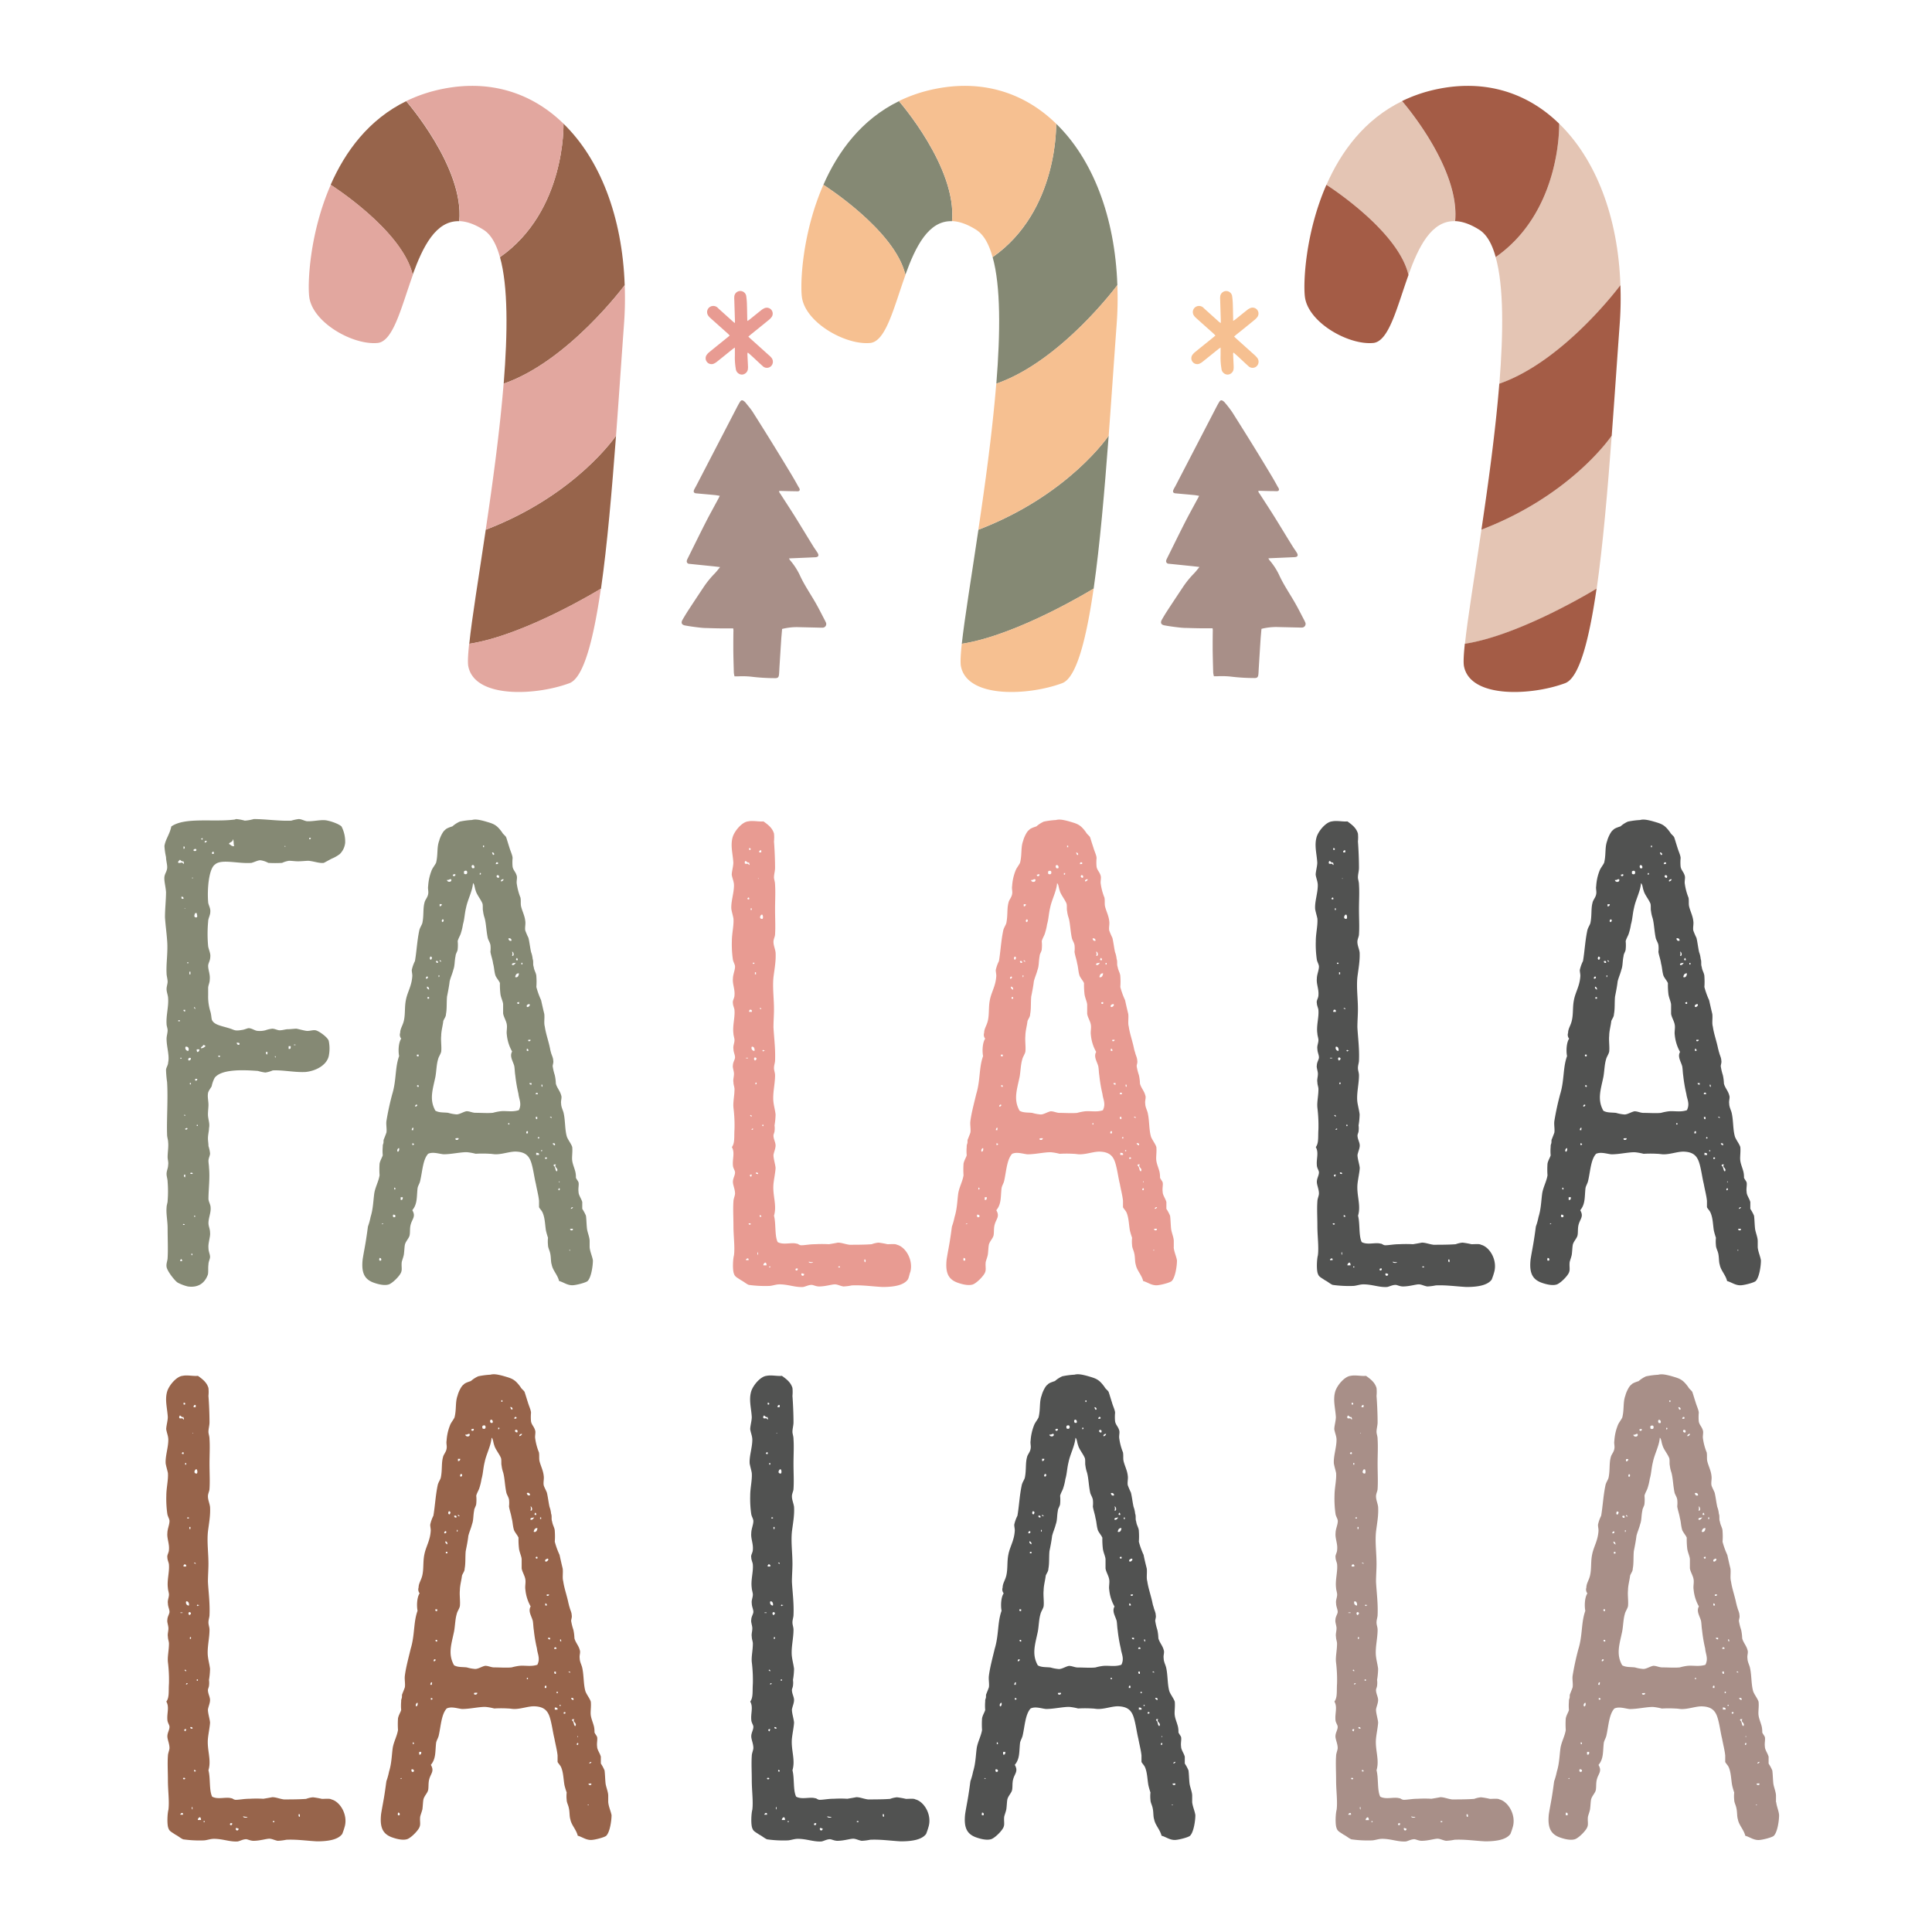
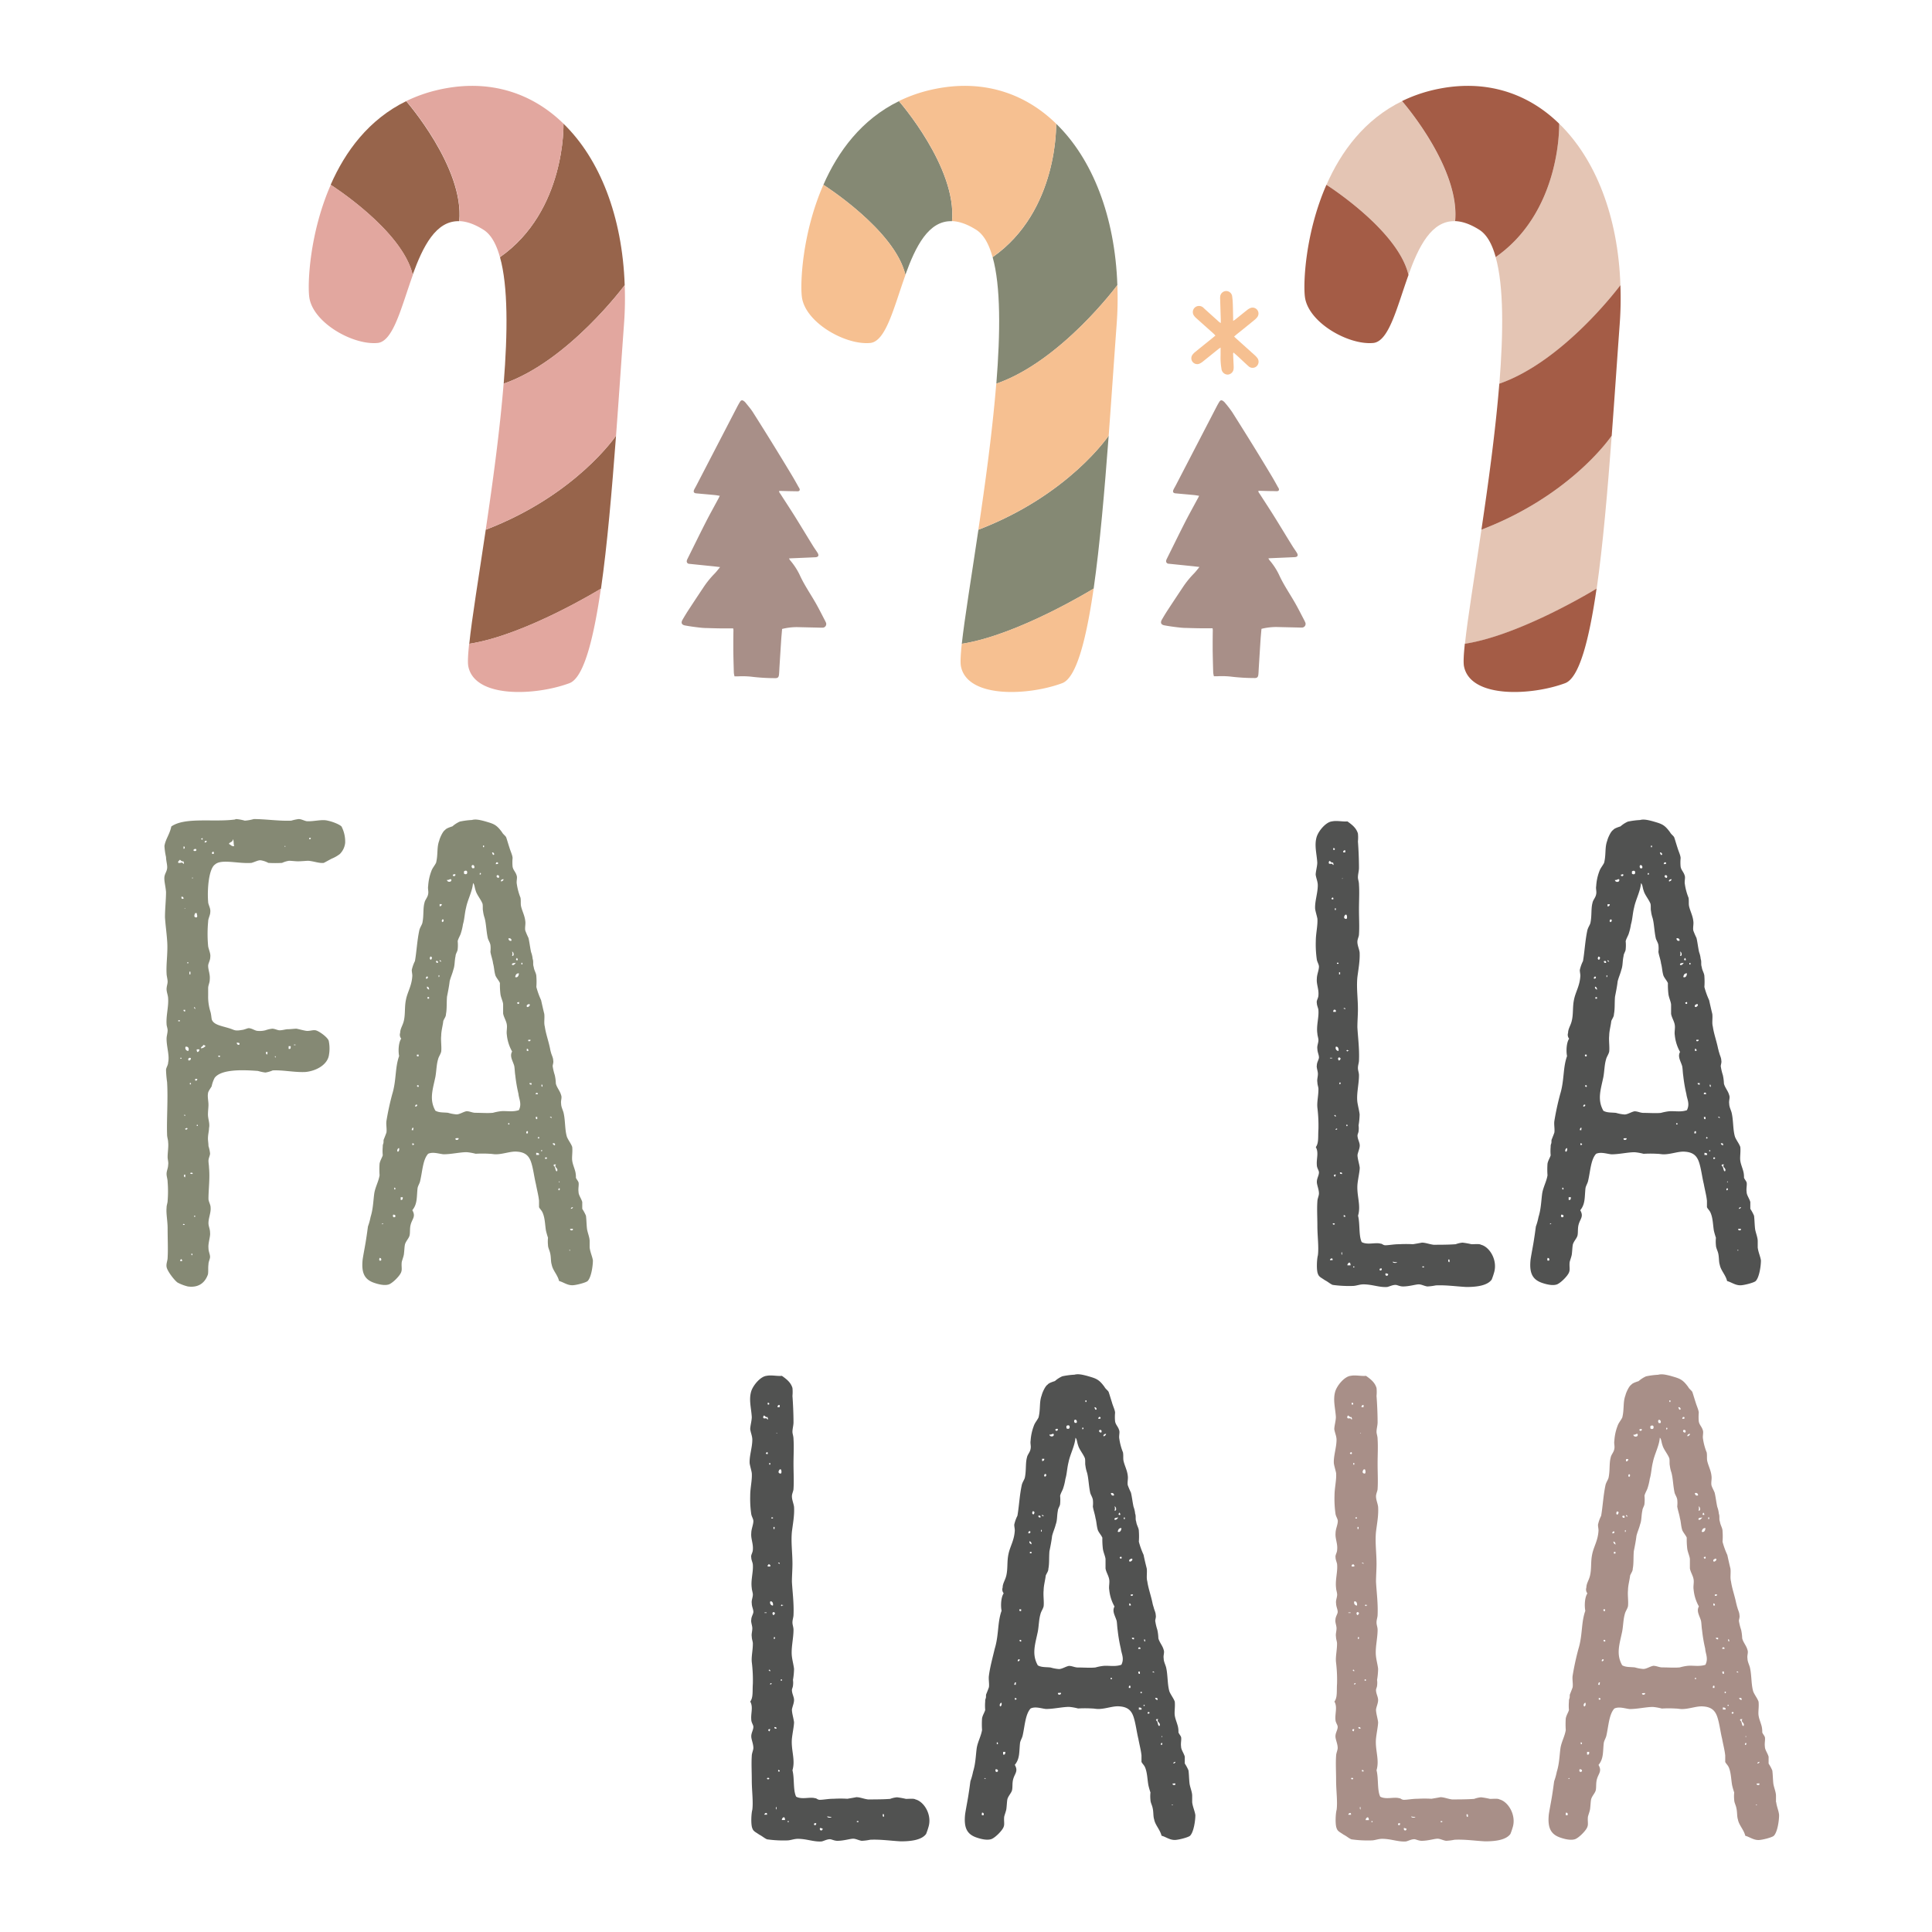
<svg xmlns="http://www.w3.org/2000/svg" id="Layer_1" data-name="Layer 1" viewBox="0 0 864 864">
  <defs>
    <style>.cls-1{fill:#a88f88;}.cls-2{fill:#f6c091;}.cls-3{fill:#e89b92;}.cls-4{fill:#97644b;}.cls-5{fill:#e2a79f;}.cls-6{fill:#858974;}.cls-7{fill:#e4c5b4;}.cls-8{fill:#a45c46;}.cls-9{fill:#515251;}</style>
  </defs>
  <title>BohoChristmas</title>
  <path class="cls-1" d="M536.24,221.73c-.82-.13-1.52-.27-2.22-.34-2.79-.27-5.58-.5-8.37-.77-1-.09-1.29-.69-.88-1.6.29-.65.67-1.25,1-1.88l18.15-35c.43-.83.88-1.66,1.38-2.45s1-.86,1.76-.3a3.86,3.86,0,0,1,.77.74,50.24,50.24,0,0,1,3.18,4.12c3.16,5,6.26,9.94,9.35,14.94q4,6.48,7.91,13,1.59,2.63,3.05,5.33c.32.59,1,1.34.44,1.91-.33.35-1.23.21-1.87.2-2.36,0-4.71-.1-7.1-.15-.12.65.31,1,.55,1.36,2.14,3.34,4.32,6.64,6.42,10,2.78,4.45,5.5,9,8.26,13.42.61,1,1.3,1.91,1.91,2.9.76,1.22.38,1.95-1,2-3.6.17-7.2.32-10.8.47l-.93.07c.24.37.37.63.55.85a29.31,29.31,0,0,1,4.23,6.47c2.13,4.69,5.1,8.88,7.59,13.35,1.32,2.37,2.54,4.8,3.8,7.2a6.65,6.65,0,0,1,.27.61,1.64,1.64,0,0,1-1.61,2.46c-.31,0-.63,0-.94,0l-10.27-.24a27.38,27.38,0,0,0-6.68.82c-.14,1.63-.3,3.22-.41,4.81-.27,4.13-.52,8.27-.78,12.4-.07,1.06-.09,2.13-.2,3.2-.14,1.24-.58,1.64-1.83,1.59a88.38,88.38,0,0,1-10.65-.66,38.66,38.66,0,0,0-6-.13l-1.41,0a11.64,11.64,0,0,1-.31-1.64c-.1-3.47-.2-6.94-.24-10.41,0-2.85,0-5.69.06-8.54a8.16,8.16,0,0,0-.1-.86l-1.08,0c-.8,0-1.6,0-2.4,0-2.71,0-5.42-.07-8.13-.16-1.38,0-2.76-.13-4.13-.3-1.94-.23-3.88-.5-5.8-.86-1.52-.28-1.9-1.2-1.14-2.53s1.67-2.84,2.57-4.22q3.33-5.08,6.71-10.14a41.11,41.11,0,0,1,5-6.22c.86-.87,1.6-1.86,2.53-3-1.34-.15-2.43-.29-3.52-.4l-10.22-1.05a1.14,1.14,0,0,1-1.13-1.46,3.66,3.66,0,0,1,.34-.86c2.72-5.46,5.39-10.94,8.16-16.37,1.78-3.49,3.7-6.91,5.55-10.36C535.79,222.72,536,222.28,536.24,221.73Z" />
  <path class="cls-1" d="M321.89,221.73c-.83-.13-1.52-.27-2.22-.34-2.79-.27-5.58-.5-8.37-.77-1-.09-1.3-.69-.89-1.6.3-.65.68-1.25,1-1.88q9.07-17.49,18.15-35c.43-.83.88-1.66,1.38-2.45s1-.86,1.76-.3a4.15,4.15,0,0,1,.77.74c1.07,1.36,2.24,2.66,3.17,4.12,3.17,5,6.27,9.94,9.35,14.94q4,6.48,7.92,13C355,214,356,215.77,357,217.57c.32.59,1,1.34.43,1.91-.32.35-1.22.21-1.87.2-2.35,0-4.7-.1-7.09-.15-.12.65.31,1,.55,1.36,2.13,3.34,4.32,6.64,6.42,10,2.78,4.45,5.5,9,8.25,13.42.61,1,1.31,1.91,1.92,2.9.75,1.22.37,1.95-1.05,2-3.61.17-7.21.32-10.81.47l-.92.07a7.06,7.06,0,0,0,.55.85,29.67,29.67,0,0,1,4.23,6.47c2.12,4.69,5.1,8.88,7.59,13.35,1.32,2.37,2.53,4.8,3.79,7.2.1.2.2.4.28.61a1.64,1.64,0,0,1-1.62,2.46c-.31,0-.62,0-.93,0l-10.28-.24a27.44,27.44,0,0,0-6.68.82c-.13,1.63-.29,3.22-.4,4.81q-.4,6.19-.79,12.4c-.06,1.06-.09,2.13-.2,3.2-.13,1.24-.57,1.64-1.82,1.59a88.38,88.38,0,0,1-10.65-.66,38.66,38.66,0,0,0-6-.13l-1.41,0a9.34,9.34,0,0,1-.31-1.64c-.1-3.47-.21-6.94-.24-10.41,0-2.85,0-5.69.06-8.54a6.32,6.32,0,0,0-.11-.86l-1.08,0c-.79,0-1.59,0-2.39,0-2.71,0-5.42-.07-8.13-.16-1.38,0-2.76-.13-4.13-.3-1.94-.23-3.89-.5-5.81-.86-1.51-.28-1.9-1.2-1.13-2.53s1.67-2.84,2.57-4.22q3.32-5.08,6.7-10.14a41.74,41.74,0,0,1,5-6.22c.87-.87,1.6-1.86,2.54-3-1.35-.15-2.43-.29-3.52-.4-3.41-.35-6.82-.69-10.22-1.05a1.13,1.13,0,0,1-1.13-1.46,3.28,3.28,0,0,1,.34-.86c2.71-5.46,5.39-10.94,8.16-16.37,1.78-3.49,3.7-6.91,5.55-10.36C321.43,222.72,321.62,222.28,321.89,221.73Z" />
  <path class="cls-2" d="M545.94,144.45c0-.61,0-1,0-1.38-.09-3-.19-6-.27-9a8.29,8.29,0,0,1,0-1.41,2.73,2.73,0,0,1,2.67-2.51,2.69,2.69,0,0,1,2.7,2.47,28.5,28.5,0,0,1,.27,3.06c.08,2.2.11,4.4.16,6.61,0,.35,0,.69,0,1.21a7.52,7.52,0,0,0,.84-.52c1.75-1.4,3.48-2.82,5.25-4.21a6.37,6.37,0,0,1,1.59-1,2.64,2.64,0,0,1,3.14,4,7.22,7.22,0,0,1-1.31,1.34q-4,3.28-8.08,6.53l-1,.86c.33.32.62.61.92.88l8.17,7.34a9.83,9.83,0,0,1,1.22,1.28,2.79,2.79,0,0,1-.21,3.76,2.67,2.67,0,0,1-3.74-.06c-1.59-1.41-3.11-2.89-4.68-4.33-.6-.55-1.23-1.09-1.95-1.72a2.17,2.17,0,0,0-.18.62c.07,1.64.15,3.29.23,4.93,0,.51.07,1,0,1.54a2.79,2.79,0,0,1-2.67,2.78,2.84,2.84,0,0,1-2.76-2.57,29.35,29.35,0,0,1-.4-6c0-1.1,0-2.19,0-3.53-.49.34-.8.54-1.09.77-2.26,1.82-4.52,3.66-6.8,5.47a6.62,6.62,0,0,1-1.6,1,2.63,2.63,0,0,1-3.17-3.87,6.35,6.35,0,0,1,1.28-1.36c2.68-2.19,5.39-4.36,8.08-6.54.3-.24.59-.5,1-.83-.3-.31-.54-.6-.82-.85-2.61-2.33-5.23-4.66-7.83-7a5.82,5.82,0,0,1-1-1.13,2.74,2.74,0,0,1,.44-3.55,2.82,2.82,0,0,1,3.59-.12c.25.19.45.44.69.65l6.66,6A5.74,5.74,0,0,0,545.94,144.45Z" />
-   <path class="cls-3" d="M328.66,144.45c0-.61,0-1,0-1.38-.09-3-.19-6-.28-9a9.46,9.46,0,0,1,0-1.41,2.69,2.69,0,0,1,5.37,0c.14,1,.23,2,.27,3.06.08,2.2.1,4.4.15,6.61,0,.35,0,.69.06,1.21a8.58,8.58,0,0,0,.84-.52c1.75-1.4,3.48-2.82,5.24-4.21a6.62,6.62,0,0,1,1.6-1,2.64,2.64,0,0,1,3.14,4,7.27,7.27,0,0,1-1.32,1.34c-2.68,2.19-5.38,4.36-8.07,6.53l-1,.86c.34.32.63.61.93.88,2.72,2.45,5.45,4.89,8.16,7.34A8.66,8.66,0,0,1,345,160a2.78,2.78,0,0,1-.2,3.76,2.67,2.67,0,0,1-3.74-.06c-1.59-1.41-3.12-2.89-4.68-4.33-.6-.55-1.23-1.09-1.95-1.72a2.69,2.69,0,0,0-.19.62c.07,1.64.16,3.29.24,4.93,0,.51.07,1,0,1.54a2.8,2.8,0,0,1-2.67,2.78,2.83,2.83,0,0,1-2.76-2.57,29.36,29.36,0,0,1-.41-6c0-1.1,0-2.19,0-3.53-.49.34-.8.54-1.09.77-2.27,1.82-4.52,3.66-6.8,5.47a6.62,6.62,0,0,1-1.6,1,2.63,2.63,0,0,1-3.17-3.87,6.11,6.11,0,0,1,1.28-1.36c2.68-2.19,5.38-4.36,8.07-6.54.31-.24.6-.5,1-.83-.3-.31-.54-.6-.82-.85-2.61-2.33-5.23-4.66-7.83-7a5.52,5.52,0,0,1-1-1.13,2.74,2.74,0,0,1,.44-3.55,2.82,2.82,0,0,1,3.59-.12c.25.19.45.44.68.65l6.67,6A5.74,5.74,0,0,0,328.66,144.45Z" />
-   <path class="cls-4" d="M217.23,236.89c40.46-15.49,58.27-42.07,58.27-42.07-1.87,24.76-3.94,49-6.73,68.44l0,0s-33.85,20.82-58.91,24.66C211,276.72,214.09,258.11,217.23,236.89Zm62.14-109.37c-1.05-30.68-11.1-56.43-27.39-72.21,0,0,1.19,39-28.39,59.7h0c3.64,12.9,3.49,33.61,1.66,56.57C254.22,161.56,279.37,127.52,279.37,127.52Zm-74-28.6c2.28-24-23.73-53.68-23.73-53.68l0,0c-16.76,8.19-27.28,22.56-33.78,37.41v0s32,20.21,36.68,40.24C189.12,110.26,194.93,98.55,205.42,98.92Z" />
+   <path class="cls-4" d="M217.23,236.89c40.46-15.49,58.27-42.07,58.27-42.07-1.87,24.76-3.94,49-6.73,68.44l0,0s-33.85,20.82-58.91,24.66C211,276.72,214.09,258.11,217.23,236.89Zm62.14-109.37c-1.05-30.68-11.1-56.43-27.39-72.21,0,0,1.19,39-28.39,59.7c3.64,12.9,3.49,33.61,1.66,56.57C254.22,161.56,279.37,127.52,279.37,127.52Zm-74-28.6c2.28-24-23.73-53.68-23.73-53.68l0,0c-16.76,8.19-27.28,22.56-33.78,37.41v0s32,20.21,36.68,40.24C189.12,110.26,194.93,98.55,205.42,98.92Z" />
  <path class="cls-5" d="M209.43,298c-.32-1.62-.16-5.13.38-10.11,25.06-3.84,58.91-24.66,58.91-24.66l0,0c-3.41,23.45-7.83,40-14.09,42.3C239.66,311.1,212.34,312.47,209.43,298ZM275.5,194.82c1.25-16.72,2.38-33.69,3.54-49.61a155,155,0,0,0,.33-17.69s-25.15,34-54.15,44.07c-1.72,21.31-4.92,44.56-8,65.3C257.69,221.4,275.5,194.82,275.5,194.82ZM252,55.31c-14.76-14.42-34.71-20.55-57.68-14.73a66.4,66.4,0,0,0-12.63,4.62l0,0s26,29.64,23.73,53.68c3.13.12,6.69,1.28,10.78,3.86,3.36,2.1,5.76,6.37,7.36,12.24h0C253.17,94.28,252,55.31,252,55.31Zm-67.4,67.57c-4.67-20-36.68-40.24-36.68-40.24v0c-9.44,21.52-10.43,44-9.62,50.19,1.51,11.39,19.4,21.57,30.53,20.55,7.1-.66,10.65-16.17,15.8-30.43Z" />
  <path class="cls-6" d="M437.55,236.89c40.46-15.49,58.26-42.07,58.26-42.07-1.86,24.76-3.94,49-6.73,68.44l-.05,0s-33.84,20.82-58.91,24.66C431.34,276.72,434.41,258.11,437.55,236.89Zm62.14-109.37c-1.05-30.68-11.11-56.43-27.39-72.21,0,0,1.18,39-28.39,59.7h0c3.64,12.9,3.49,33.61,1.66,56.57C474.53,161.56,499.69,127.52,499.69,127.52Zm-73.95-28.6C428,74.88,402,45.24,402,45.24l0,0c-16.76,8.19-27.28,22.56-33.78,37.41l0,0s32,20.21,36.67,40.24C409.44,110.26,415.24,98.55,425.74,98.92Z" />
  <path class="cls-2" d="M429.74,298c-.32-1.62-.16-5.13.38-10.11,25.07-3.84,58.91-24.66,58.91-24.66l.05,0c-3.41,23.45-7.83,40-14.09,42.3C460,311.1,432.65,312.47,429.74,298Zm66.07-103.19c1.25-16.72,2.38-33.69,3.55-49.61a155,155,0,0,0,.33-17.69s-25.16,34-54.16,44.07c-1.72,21.31-4.91,44.56-8,65.3C478,221.4,495.81,194.82,495.81,194.82ZM472.3,55.31c-14.76-14.42-34.72-20.55-57.69-14.73A66.66,66.66,0,0,0,402,45.2l0,0s26,29.64,23.74,53.68c3.13.12,6.69,1.28,10.78,3.86,3.36,2.1,5.76,6.37,7.35,12.24h0C473.48,94.28,472.3,55.31,472.3,55.31Zm-67.41,67.57c-4.66-20-36.67-40.24-36.67-40.24l0,0c-9.44,21.52-10.43,44-9.61,50.19,1.5,11.39,19.39,21.57,30.53,20.55,7.1-.66,10.64-16.17,15.79-30.43Z" />
  <path class="cls-7" d="M662.51,236.89c40.46-15.49,58.26-42.07,58.26-42.07-1.86,24.76-3.94,49-6.72,68.44l0,0s-33.85,20.82-58.92,24.66C656.3,276.72,659.37,258.11,662.51,236.89Zm62.14-109.37c-1-30.68-11.1-56.43-27.39-72.21,0,0,1.19,39-28.39,59.7h0c3.64,12.9,3.48,33.61,1.66,56.57C699.5,161.56,724.65,127.52,724.65,127.52ZM650.7,98.92C653,74.88,627,45.24,627,45.24v0c-16.76,8.19-27.29,22.56-33.79,37.41l0,0s32,20.21,36.68,40.24C634.4,110.26,640.21,98.55,650.7,98.92Z" />
  <path class="cls-8" d="M654.71,298c-.32-1.62-.16-5.13.37-10.11,25.07-3.84,58.92-24.66,58.92-24.66l0,0c-3.41,23.45-7.83,40-14.09,42.3C684.94,311.1,657.62,312.47,654.71,298Zm66.06-103.19c1.26-16.72,2.39-33.69,3.55-49.61a155,155,0,0,0,.33-17.69s-25.15,34-54.15,44.07c-1.72,21.31-4.92,44.56-8,65.3C703,221.4,720.77,194.82,720.77,194.82ZM697.26,55.31c-14.76-14.42-34.71-20.55-57.68-14.73A66.4,66.4,0,0,0,627,45.2v0s26,29.64,23.74,53.68c3.13.12,6.69,1.28,10.78,3.86,3.36,2.1,5.76,6.37,7.36,12.24h0C698.45,94.28,697.26,55.31,697.26,55.31Zm-67.4,67.57c-4.67-20-36.68-40.24-36.68-40.24l0,0c-9.44,21.52-10.43,44-9.61,50.19,1.51,11.39,19.4,21.57,30.53,20.55,7.1-.66,10.65-16.17,15.8-30.43Z" />
  <path class="cls-6" d="M146.55,367c-2.59-.71-6.37.47-9.44.24-1.18-.24-2.36-.95-3.54-.95a20.45,20.45,0,0,0-3.31.71c-5.43.24-11.34-.71-16.77-.71a20,20,0,0,1-4,.71,21,21,0,0,0-3.78-.71c-.47,0-.47.24-1,.24-9.44,1.18-22-1.18-28.1,3.07-.71,3.54-2.6,5.67-3.07,8.74a30.71,30.71,0,0,0,.71,4.95c0,1.66.71,3.78.47,5.2s-.94,2.13-1.18,3.54c-.23,1.89.47,4,.71,6.85,0,3.54-.47,7.56-.47,11.34.23,3.54.71,6.85.94,10.15.47,5.2-.47,10.39-.23,14.88,0,1.18.47,2.6.47,3.78,0,.94-.47,2.12-.47,3.31,0,1.41.7,2.83.7,4.25.24,3.54-.94,7.55-.7,11.33,0,.95.47,1.89.47,2.84,0,1.18-.47,2.59-.47,3.77,0,3.78,1.41,7.56.7,10.63,0,1.18-.94,2.36-.94,3.31a47.48,47.48,0,0,0,.47,5.43c.47,7.56-.23,16.53,0,23.38,0,1.42.47,2.36.47,3.54.24,1.89-.23,4.49-.23,6.61,0,1.19.47,2.37.23,3.55,0,1.41-.7,2.6-.7,4,0,1.18.47,2.36.47,3.54a52.56,52.56,0,0,1,0,8.51c0,.94-.47,1.89-.47,3.07-.24,2.83.47,5.9.47,9.21,0,4.72.23,9.44,0,13.22,0,1.18-.71,2.6-.47,4,.23,1.89,3.77,6.37,5,7.08A19.7,19.7,0,0,0,84,575.31c5,.71,7.8-1.89,9-5.43.23-1.41,0-2.83.23-4.48,0-1.18.71-2.37.71-3.31,0-1.18-.71-2.36-.71-4-.23-2.12.95-5.19.71-6.84,0-1.66-.71-2.84-.71-4.26,0-2.36,1.18-4.72.95-7.08,0-1.18-.95-2.6-.95-3.78,0-4.25.71-9.21.24-13.93,0-.95-.24-2.13-.24-3.07,0-1.18.71-2.36.71-3.31a16.23,16.23,0,0,0-.71-3.3c0-1.19-.23-2.37-.23-3.31,0-1.89.47-3.31.47-4.72.47-2.13-.47-4-.47-6.14,0-1.42.23-3.07.23-4.26,0-1.65-.47-3.54-.23-4.95,0-.95.94-2.13,1.65-3.31A14,14,0,0,1,96,482c3.07-4,13-3.54,19.36-3.07a20.45,20.45,0,0,0,3.31.71,13.27,13.27,0,0,0,3.3-.95c4.73-.23,9.69.95,14.65.71,4.72-.47,9.44-3.07,10.39-7.08a16.82,16.82,0,0,0,0-6.85c-.48-1.65-4.49-4.49-5.91-4.72-1.18-.24-2.83.47-4.25.23s-3.07-.71-4.25-.94c-1.18,0-2.6.23-3.78.23s-2.36.48-3.78.48c-.94,0-2.12-.71-3.3-.71a14.06,14.06,0,0,0-3.07.71,10.28,10.28,0,0,1-3.78.23c-1.18-.23-2.36-1.18-3.78-1.18-.24,0-1.42.47-2.36.71-2.83.47-3.31.47-5-.24-3.78-1.41-8-1.65-9-4.25-.24-.71-.24-2.36-.71-3.78a22.31,22.31,0,0,1-.95-7.08v-3.31c0-1.18.71-2.36.71-3.78.24-2.36-.71-4.25-.71-6.14,0-1.18.95-2.36.95-4,.23-1.42-.71-3.31-.95-4.72a58.79,58.79,0,0,1,0-11.1c0-1.42.95-2.84.95-4.25.23-1.66-.95-3.31-.95-4.49-.47-5.43.24-14.88,3.07-16.77,2.84-2.6,10.39-.24,16.3-.71,1.65-.47,2.83-1.18,4-1.18a10.48,10.48,0,0,1,3.54,1.18,52.53,52.53,0,0,0,6.15,0,11.39,11.39,0,0,1,3.07-.94c1.41,0,2.59.23,4,.23,1.89,0,3.54-.23,4.72-.23,2.6.23,4.73,1.18,6.85.94.95-.47,2.6-1.41,3.54-1.89A15.53,15.53,0,0,0,152,381.9a8.24,8.24,0,0,0,2.36-5,14.66,14.66,0,0,0-1.65-7.32C151.75,368.67,148.92,367.49,146.55,367Zm-56.2,7.79c.47,0,.23.48.23.71-.47,0-.47-.23-.7-.23C89.88,375.05,90.35,375.05,90.35,374.81ZM88,410.24c-1.42.23-1.18-.95-.71-1.89H88C88,409.06,88.46,409.76,88,410.24Zm-.71,41.09c-.24-.24-.24-.47-.47-.47v-.48C87.28,450.38,87.28,450.86,87.28,451.33Zm-2.6-16.77h.47v1.18h-.47Zm-.94-4.25h.47v.47h-.47Zm-1.42,22a.23.23,0,0,0-.24-.23v-.47h.71v.7ZM82.79,499c-.24.24-.24-.23-.47-.23a.23.23,0,0,1,.23-.24C82.79,498.56,82.79,498.56,82.79,499Zm-1.65-97.77V401c.71,0,.94.23.94.94C81.37,402,81.14,402,81.14,401.26Zm1.41,5.2v-.24h.24v.24Zm-.47-27.87c.71-.23.71,1.18,0,1Zm-1.65,5.91c.47.23.71.94,1.65.7,0,.71.47.71,0,1.18-.94-1.18-.94-.23-2.36-.47C79.48,385,80.19,385,80.43,384.5Zm.71,88.56v.47h-.47v-.47Zm-.71-16.3h-.71v-.47h.71ZM81.37,564h-.7c-.24-.47.23-.71.23-1C81.14,563.27,81.61,563.27,81.37,564Zm.48-16.53c0-.24.7,0,.7,0C82.79,547.92,81.61,547.92,81.85,547.45Zm.94-21c-.71,0-.71-1.42,0-1.18C83,526,82.79,526,82.79,526.43Zm0-21.73c.24,0,.71-.47.95-.23C84.21,504.94,82.79,505.65,82.79,504.7ZM83,468.1c1.41-.24,1.65,1.18,1.18,1.89A1.34,1.34,0,0,1,83,468.1Zm2.36,5.19a.87.87,0,0,1-1,.95A.68.68,0,1,1,85.39,473.29Zm-.47,11.1c.7-.47.7.95,0,.47Zm.94,77c-.24,0-.24-.47-.24-.71.48-.23.48.24.48.48A.23.23,0,0,0,85.86,561.38ZM86.1,525c-.71,0-1.18,0-.95-.47C85.86,524.3,86.33,524.54,86.1,525Zm.23-132.25h-.47v-.23h.47ZM86.57,380a1,1,0,0,1,1.18-.24c.24.71-.24,1-1.18.71Zm.71,164.13h-.47v-.47c.47,0,.47.23.7.23A.23.23,0,0,0,87.28,544.14Zm0-60.93v-.71h.94C88.22,483,88,483.45,87.28,483.21Zm1.18,20.31H88v-.47h.47Zm-.24-33.06a1.81,1.81,0,0,1-.23-1.18h1.18C89.17,469.75,88.93,470.46,88.22,470.46Zm1.66-1.65c0-.95.94-.71.94-1.42.71-.24.71.47,1.18.23A2.68,2.68,0,0,1,89.88,468.81Zm1.65-92.34c0-.24.47-.48.71-.48C93,376.47,91.29,377.17,91.53,376.47Zm39.91,90.68h.71v.24h-.71Zm-2.36.71H130c0,.95,0,1.42-.94,1.18Zm-5.67,4.72c-.24,0-.24.24-.24.48a.9.9,0,0,1-.23-.71C123.41,472.35,123.41,472.58,123.41,472.58Zm-3.78-2.12a2.17,2.17,0,0,1-.23,1.18c-.48-.24-.48-.71-.48-1.18Zm-13.69-4.25c.47.23.94,0,1.18.47C107.35,467.62,105.7,467.39,105.94,466.21Zm-8.27,5.9h.71v.47C97.91,472.82,97.43,472.58,97.67,472.11ZM95.54,381.9c-.47,0-.94,0-.7-.71a.23.23,0,0,0,.23-.24C95.54,380.72,95.78,381.19,95.54,381.9Zm6.85-4.49c.24-.94,1.89-.71,1.66-2.12.7.7.23,1.88.7,3.07C103.57,378.59,103.34,377.88,102.39,377.41Zm25.27,1.18h-.47v-.23h.47Zm10.63-3.3c-.24-.71.47-.71.71-.48C139,375.29,138.76,375.29,138.29,375.29Zm125.4,182.55V555c0-1.65-.94-3.77-1.18-5.43-.24-2.12-.24-4.25-.47-5.9a19.56,19.56,0,0,0-1.65-3.07v-3.07c-.48-1.65-1.66-3.07-1.66-4.49-.23-1.65.24-3.07,0-4.25-.23-.71-.94-1.42-1.18-2.12a10.42,10.42,0,0,0-.24-2.6c-.47-1.89-1.18-3.31-1.41-5s.23-3.78,0-6.14c-.47-1.42-1.66-2.84-2.36-4.49-.95-3.07-.71-7.08-1.42-10.39-.24-1.42-1.18-2.83-1.18-4.49-.24-1.42.47-2.6,0-3.78-.47-1.89-1.89-3.3-2.36-5.19a20.37,20.37,0,0,0-.48-3.78,25.15,25.15,0,0,1-.94-4c0-.7.47-1.65.24-2.59,0-1.18-.71-2.36-1-3.54A13.62,13.62,0,0,1,246,469c-.71-3.54-1.89-6.61-2.36-9.92-.48-1.65,0-3.78-.24-5.66-.47-1.89-.94-4-1.42-6.15a35.94,35.94,0,0,1-2.12-5.9,31,31,0,0,0,0-4.72c0-1.42-1-2.6-1.18-4.25-.47-1.18,0-2.36-.47-3.55a12,12,0,0,0-.71-3.07c-.47-2.12-.71-4.48-1.18-6.37a33.18,33.18,0,0,1-1.42-3.31c-.24-1.42.24-2.83,0-4.25-.24-2.36-1.42-4.49-1.89-6.61-.24-1.18,0-2.36-.24-3.78a26.83,26.83,0,0,1-1.65-6.14c-.24-1.18.24-2.6,0-3.54-.47-1.89-1.65-2.6-1.89-4.25a20.75,20.75,0,0,1,0-3.78c0-1.18-.94-3.07-1.42-4.73-.47-1.41-.94-3.07-1.41-4.48-.24-.71-1.42-1.42-1.89-2.36-2.6-3.55-3.78-3.78-8-5-1.89-.48-3.78-.95-5.43-.48a34.36,34.36,0,0,0-5.43.71,12.67,12.67,0,0,0-3.31,2.13c-1.42.47-2.83.94-3.31,1.65-.94.47-2.36,3.54-2.59,4.72-1.19,3.07-.48,6.14-1.42,9.92-.71,1.42-1.66,2.36-2.13,3.78a22.12,22.12,0,0,0-1.41,6.61c-.24,1.18.23,2.37,0,3.55-.24,1.65-1.42,2.59-1.66,4-.71,2.6-.23,5.67-.94,9-.24.95-1.18,2.13-1.42,3.55-.94,4.48-1.18,9.44-1.89,13.46a16.61,16.61,0,0,0-1.42,4c0,.95.24,1.66.24,2.6-.24,4.49-2.12,7.09-2.83,10.63-.71,3.3-.24,6.38-.95,9.45-.47,2.12-1.65,3.54-1.65,5.43a2.64,2.64,0,0,0,.47,2.59c-1.18,1.66-1.42,5.44-.94,7.8-1.89,5.19-1.18,10.86-3.07,17a121,121,0,0,0-2.6,12c-.24,1.65.24,3.54,0,5.19-.24.71-.71,1.89-1.18,3.07-.24.47,0,1.18-.24,1.89a3.08,3.08,0,0,0-.23,1.42,19.73,19.73,0,0,0,0,3.78c-.24.94-1.18,2.36-1.42,3.77a37.43,37.43,0,0,0,0,5.2c-.47,2.83-1.89,5.2-2.36,8-.48,3.31-.48,6.85-1.66,10.63a27.26,27.26,0,0,1-1.18,4.25c-.23,1.65-.47,3.54-.71,5-.47,3.3-1.18,6.61-1.65,9.68-.71,6.38,1,9.21,5.43,10.63,1.42.47,4,1.18,5.91.71,1.65-.24,5.43-4,5.9-5.67.47-1.18,0-2.6.24-4.49.23-.94.71-2.12.94-3.3.24-1.89.24-3.31.48-4.49.47-1.66,1.88-2.84,2.12-4.25s0-3.07.47-4.73c.71-2.59,2.36-3.54.71-6.37,2.36-2.84,1.89-5.91,2.36-9.92.24-1.18,1-2.13,1.18-3.31,1-4.25,1.18-9.44,3.55-12,2.12-.95,4.72,0,6.84.23,3.55,0,7.33-.94,10.4-.94a23.61,23.61,0,0,1,4,.71,51.7,51.7,0,0,1,6.14,0c.94,0,1.89.23,2.83.23,3.31,0,6.62-1.41,9.45-1.18,3.78.24,5.43,1.89,6.38,4.73s1.41,6.85,2.12,9.68c.48,2.6,1.18,5.2,1.42,7.56v2.83c.24.71,1.18,1.42,1.65,2.6,1,2.36,1,5,1.42,7.79a32.92,32.92,0,0,0,.94,3.31,15.78,15.78,0,0,0,0,3.3c0,1.18.71,2.37.95,3.55.47,1.89.23,3.78.71,5.19.47,2.6,2.6,4.49,3.3,7.32,1.89.47,3.55,1.89,5.91,1.89,1.65,0,6.14-1.18,6.85-1.89,1.65-1.65,2.36-6.85,2.36-9.21C264.87,561.85,263.93,560,263.69,557.84Zm-93.28,5.9h-.71c-.24-.71,0-.71,0-1.18C170.41,562.56,170.64,563,170.41,563.74Zm.71-16.29h-.48c.24-.24.48-.24.48-.48a.23.23,0,0,0,.23.24A.23.23,0,0,1,171.12,547.45Zm5.66-3.31c-.47.47-1.41.24-.94-.94C176.55,543.2,177,543.43,176.78,544.14Zm-.47-12.28v-.71C177,530.92,177,532.33,176.31,531.86ZM178,515.09c-.7-.23-.23-1.65.48-1.65C178.67,514.62,178.2,514.86,178,515.09Zm1.19,21.49V535.4h.94C180.09,536.11,180.09,536.82,179.15,536.58Zm4.95-31.17c0-.71.24-.71.24-.94.95-.48.24.47.47.94Zm.24,6.61v-.71C185.52,511.31,185.29,512.26,184.34,512Zm2.13-40.38h.7v.71C186.7,472.58,186.23,472.35,186.47,471.64Zm-.71,22.67a.46.46,0,0,1,.71-.24C186.94,494.55,185.29,495.49,185.76,494.31Zm1.41-8.26h-.47a.23.23,0,0,0-.23-.24C186.23,485.1,187.65,485.1,187.17,486.05Zm44.17-37.79c.71,0,.47-.47.71,0C232.52,449.2,231.1,449.2,231.34,448.26Zm-1-11.34c.24-.94.47-1.65,1.66-1.65C232.05,436.45,231.34,437.4,230.39,436.92Zm.71-8.5c.24,0,.47.47.47.95C230.63,429.6,230.63,429.13,231.1,428.42ZM229,425.59c.7,0,1.18,2.12,0,1.89A2.67,2.67,0,0,0,229,425.59Zm1.65,5c-.47.47-.71,1.18-1.65.94C228.74,430.55,229.92,430.78,230.63,430.55Zm-1.89-9.92c-.71.23-1.18,0-1.42-.95A.94.94,0,0,1,228.74,420.63Zm-3.54-27.4c-.24.71-.71.71-.95.95C223.54,393.94,224.49,393,225.2,393.23Zm-2.13-.7c-1.18,0-1.18-.95-.71-1.19C223.31,391.34,223.31,392.05,223.07,392.53Zm-.47-6.85c.47.7-.24.7-.95.7C221.89,386.15,221.65,385.44,222.6,385.68ZM221,382.13c-.48.48-.71,0-.95-.94A.87.87,0,0,1,221,382.13Zm-5-4h.47v.71H216Zm-1.42,12.28H215c.24.71-.23.71-.47.71Zm-3.31-3.54c.71-.24,1.18.94.71,1.41h-.71C210.79,387.8,210.79,387.09,211.26,386.86Zm-3.77,2.83c.47-.47,1.41-.47,1.41.24.24,1.18-.94,1.18-1.41.71Zm-5,1.42c.7,0,.7-.47,1.18,0C203.71,392.05,202.29,392.05,202.53,391.11Zm-.71,2.12c.47,1.42-1.89,1.42-1.89.24C200.87,393.71,200.87,393,201.82,393.23Zm-4,17.95c.71-.23.71.47.47.95a.23.23,0,0,0-.23.23C197.33,412.13,197.57,411.65,197.8,411.18Zm-1.18-6.85h.95a.87.87,0,0,1-.95.95Zm0,25c.47.23.71.47.71.71-.47,0-.47-.24-.71-.24Zm-.47,6.84c.47-.47.47,1,0,.71Zm-.24-5.66c-.71.23-.94-.24-.94-.71C195.68,429.6,195.91,429.84,195.91,430.55Zm-5.43,7.08c0-.71.24-.71.47-.94C191.66,436.69,191.43,437.87,190.48,437.63Zm1.42,9h-.71v-.71h.71Zm-1-5.44c.71.24,1,.48,1,1.42C191.43,442.36,190.72,442.12,191,441.17Zm1.89-12c-.71,0-.71-.94-.23-1.42C193.31,428,193.31,428.42,192.84,429.13Zm10.87,80.06c0-.24.7-.24,1.41-.24C205.36,509.9,203.47,510.13,203.71,509.19Zm23.61-6.38v-.47C228,501.87,228,503.28,227.32,502.81Zm4.73-6.37c-2.84.94-5.44.23-8,.47a22.93,22.93,0,0,0-3.55.71c-2.36.23-5.19,0-7.79,0-1.42,0-2.6-.71-4-.71-1.42.24-3.07,1.42-4.49,1.42a18.26,18.26,0,0,1-3.78-.71c-2.13-.24-4,0-5.67-.95-2.83-5-1.18-9.44,0-15.11.47-2.6.47-5.43,1.18-7.8.24-1.18,1.18-2.36,1.42-3.54.24-2.12-.24-5,0-7.08,0-2.13.71-4.49.94-6.61.48-1.19,1.19-1.89,1.19-3.07.47-2.37.23-5,.47-7.8.47-2.36.94-4.72,1.18-6.85.47-1.89,1.18-3.3,1.65-5.19.71-1.89.47-3.78,1-6.14,0-1,.94-2.13.94-3.07a17.38,17.38,0,0,0,0-3.55c.24-1.18,1.18-2.59,1.42-3.54a24.24,24.24,0,0,0,.94-4c.71-2.36.71-4.73,1.42-7.56.71-3.54,2.83-7.32,3.07-10.86.71.47.71,2.12,1.18,3.3.47,1.89,2.36,4,3.07,5.91.24.94,0,2.36.24,3.3a14.78,14.78,0,0,0,.7,3.07c.71,2.6.71,5.67,1.42,9,.24.94.95,1.89,1.18,3.07a13.09,13.09,0,0,1,0,3.07c.24,1.65,1,3.54,1.18,5.19.48,1.66.48,3.31.95,5,.23,1.18,1.65,2.6,2.12,3.78a34.33,34.33,0,0,0,.24,5C224,446.13,225,448,225,449.2v4c.24,1.65,1.42,3.31,1.65,5,.24,1.42-.23,3.07,0,4.49a18.84,18.84,0,0,0,2.37,7.55c-1.19,2.13.23,4,.94,6.38.24,1.18.24,2.83.47,4.25a68.14,68.14,0,0,0,1.42,8.27C232.05,491.48,233.46,493.6,232.05,496.44Zm1.65-65.18h-.47v-.71h.47ZM236.53,449c1.18.23-.47,1.89-.94,1.18C235.35,449.2,236.3,449.2,236.53,449Zm-.47,57.86h-.71c0-.71,0-.71.24-.95C236.3,505.65,236.06,506.36,236.06,506.83ZM235.59,470V469c.47,0,.71.24.71.95Zm.71-5h.94C237.48,465.73,235.82,466,236.3,465Zm1.41,20.07c-.7,0-.94-.24-.94-.71h.94Zm2.84,4.25h-1A.51.51,0,1,1,240.55,489.35Zm-1,10.16h.71v.94C239.6,500.69,239.6,500,239.6,499.51Zm1.42,17h-1.18v-.94C240.78,515.57,241.26,515.8,241,516.51Zm.24-7.56a.24.24,0,0,0-.24.24h-.24a.23.23,0,0,0-.23-.24v-.23a.23.23,0,0,0,.23-.24H241a.24.24,0,0,0,.24.24Zm1.18,5.91H242v-.48h.48Zm-.24-29.05v-.71c.47-.24.47.47.47.95C242.44,486.05,242.44,485.81,242.2,485.81Zm2.36,32.35c-.47.24-.94.24-.71-.47C244.33,517.45,244.8,517.69,244.56,518.16ZM250,528.32h.24v.47H250Zm-4-28.58v-.23c.71-.24.71.23.71.47C246.45,500,246.45,499.74,246,499.74Zm2.12,12.52c-.47-.24-.94-.47-.94-.95C248.34,511.08,248.34,511.79,248.1,512.26Zm1,11.57c-1,0-.47-2.12-1.65-2.6.23-.23.23-.23.23-.47h1C247.4,521.94,250,522.41,249.05,523.83Zm.94,8.5c-.47,0-.47-.71,0-.94C250.47,531.39,250.47,532.1,250,532.33Zm5,26.93h-.47V559H255Zm0-9.69c.48,0,1.18-.23,1.18.24C256.13,550.52,254.72,550.28,255,549.57Zm.24-9c0-.71.94-.71.94-.71C256.13,540.36,255.66,540.6,255.19,540.6Z" />
-   <path class="cls-3" d="M401.13,556.66c-.71-.47-2.6-.24-4.25-.24a38.08,38.08,0,0,0-4-.71,12,12,0,0,0-3.07.71c-3.06.24-7.08.24-9.91.24-1.89-.24-3.55-.95-5.2-.95-1.18.24-2.6.48-4,.71a54.68,54.68,0,0,0-6.14,0c-2.6,0-4.49.47-6.38.47-1.18-.23-1.18-.7-1.89-.7-2.36-.71-5.9.7-8.5-.71-1.42-2.84-.71-8.27-1.66-11.81,1.42-4.72-.7-9-.23-14.17.23-2.36.94-5.67.94-7.32-.23-1.89-.94-4-.94-5.67.23-1.42.94-2.83.94-4.25s-.94-2.83-.94-4.49c0-.47.47-1.41.47-1.89a9.39,9.39,0,0,0,0-2.6,31.52,31.52,0,0,0,.47-4.95c-.23-1.89-.71-3.55-.94-5.44-.47-3.77.71-8,.71-12,0-1.18-.48-2.13-.48-3.31s.48-2.36.48-3.3c.23-5.2-.48-10.39-.71-14.88,0-2.6.23-5.43.23-8,0-5-.7-9.68-.23-14.41.47-3.77,1.18-7.32.94-11.1-.23-1.65-.94-3.07-.94-4.72,0-1.18.71-2.36.71-3.31.23-3.54,0-7.08,0-11.33,0-3.54.23-7.56,0-10.86,0-1.42-.48-2.37-.48-3.31,0-1.42.48-2.83.48-4.25,0-4-.24-8.74-.48-11.81a17.27,17.27,0,0,0,0-3.54c-.7-2.36-2.36-3.78-4.72-5.43-1.89.23-4.72-.48-6.85,0-2.59.23-5.9,4-6.85,6.84-1.18,3.78,0,7.56.24,11.58,0,1.65-.71,4-.71,5.43.24,1.65,1,3.07,1,4.72,0,3.54-1.42,7.32-1.18,10.63.23,1.42.7,2.83.94,4.25.24,3.07-.71,6.61-.71,10.15a47.44,47.44,0,0,0,.47,8.27c.24,1.18.95,2.13.95,3.07,0,1.65-.95,3.54-.95,5.43-.23,2.36.95,4.73.71,7.32,0,1.42-.94,2.36-.71,3.55,0,1.18.71,2.36.71,3.3.24,3.31-.94,6.85-.47,10.39,0,.71.47,2.13.47,2.84,0,1.41-.71,2.59-.47,4,0,1.42.71,2.6.71,3.78,0,.94-.95,2.13-.95,3.54-.23.95.48,2.6.48,3.78,0,1.42-.48,2.6-.24,3.78,0,1.18.47,2.13.47,3.07,0,3.07-.71,5.67-.47,8.27a63.83,63.83,0,0,1,.47,9.68c-.23,3.31.24,6.14-1.18,8,1.42,2.36.24,5.19.47,8,0,1.41.95,2.36.95,3.3,0,1.42-.95,2.6-.95,4.25,0,1.42.95,3.31.95,5.2,0,1-.71,2.36-.71,3.54-.24,3.31,0,7.09,0,10.87,0,4.72.71,9.44.24,13.22-.48,1.65-.71,6.61,0,8.27.47,1.41,1.41,1.65,3.07,2.83,1.41.71,2.36,1.65,3.54,2.13a53.08,53.08,0,0,0,9,.47c1.42,0,3.07-.71,4.73-.71,4,0,7.08,1.42,10.62,1.18,1.19-.24,2.37-.94,3.78-.94.71,0,1.89.7,3.31.7,2.83,0,5.67-.94,7.08-.94,1.18,0,2.37.71,3.78.94a23,23,0,0,0,3.78-.47c4.49-.23,9.21.47,13.7.71,5,0,9.44-.71,11.33-3.31.48-.7.71-2.36,1.18-3.54C408.45,563.27,404.91,557.6,401.13,556.66Zm-59-86.91c-.47.24-.71.24-.71.47-.23,0-.23-.23-.47-.23,0-.24.24-.24.24-.48C341.38,469.51,341.38,469.75,342.09,469.75Zm-1.18-60.69c.24.47.47,1.41,0,1.89-1.42,0-1.18-1.19-.47-1.89ZM337.6,434.8h.48v.94h-.48Zm-.94-4.25h.71V431h-.71Zm.71,39.44a1.34,1.34,0,0,1-1.18-1.89C337.37,467.86,337.6,469.51,337.37,470Zm-3.07-68.25c.47-.71.94-.24.71.47C334.77,402.21,334.06,402.21,334.3,401.74Zm.23,71.32v.23h-.94v-.23ZM335,451.8c.23.24.23,0,.23-.23H336c0,.23,0,.23.24.23v.71H335Zm.7,46.76c.24.24.48.24.48.71-.48.24-.48-.47-.95-.47C335.48,498.8,335.71,498.8,335.71,498.56Zm0-92.34h.48v.71h-.48ZM335,379.3c.94-.24.94,1.18,0,.71ZM333.35,385c.71.23.71.94,1.66.71,0,.94.47.47,0,1.18-.71-1.18-.95-.24-1.89-.71C332.88,385.2,333.35,385.2,333.35,385Zm.24,178.54c0-.48.23-.48.47-.71.71-.24.71.23.71.71Zm1.18-16.3a.7.7,0,0,1,.94,0C336,547.68,334.77,547.92,334.77,547.21Zm1.18-21c-.94-.23-.71-1.18.24-.94C336.19,525.72,336,525.72,336,526.19Zm.24-21.25s.23-.47.47-.24C337.37,504.94,335.71,505.65,336.19,504.94Zm2.12-31.65c0,.47-.23.71-.71.95C336.66,473.29,337.6,472.35,338.31,473.29Zm-.47,10.87c.71-.48.71.94,0,.7Zm1.18,77c-.47-.24-.24-.95-.24-1.19.24,0,.24.24.24.71Zm-.94-36.85c.7,0,.94,0,.94.71C338.55,525,337.84,525,338.08,524.3ZM339.26,393H339v-.24h.24Zm1.18-12.76v.95h-.95C339.49,380.48,339.73,380.24,340.44,380.24Zm0,163.9h-.71v-.71c.47,0,.47.24.71.24Zm-.71-93.05v-.23c.71-.24.71.23.71.47C340.2,451.33,340.2,451.09,339.73,451.09Zm1.18,52.43v-.47C341.62,502.58,341.62,504,340.91,503.52Zm.47,62.35a1.3,1.3,0,0,1,.71-1.18c.47-.24.71.47.71,1.18Zm3.07.94H344v-.47h.47Zm11.57.47h.71C357,568.7,355.08,568.23,356,567.28Zm2.37,2.37c.23-.48.47,0,1.18,0C359.8,570.83,358.15,570.83,358.39,569.65Zm3.3-5.43a5.33,5.33,0,0,0,1.89.23C363.58,564.92,361.46,564.92,361.69,564.22Zm13.94,2.59h-.71v-.47h.71ZM387,564.45c-.47,0-.47-.47-.47-1.18H387A1.61,1.61,0,0,1,387,564.45Zm137.92-6.61V555c0-1.65-1-3.77-1.19-5.43-.23-2.12-.23-4.25-.47-5.9a18.77,18.77,0,0,0-1.65-3.07v-3.07c-.47-1.65-1.65-3.07-1.65-4.49-.24-1.65.23-3.07,0-4.25-.24-.71-.95-1.42-1.19-2.12a10.86,10.86,0,0,0-.23-2.6c-.47-1.89-1.18-3.31-1.42-5s.24-3.78,0-6.14c-.47-1.42-1.65-2.84-2.36-4.49-.94-3.07-.71-7.08-1.42-10.39-.23-1.42-1.18-2.83-1.18-4.49-.23-1.42.48-2.6,0-3.78-.47-1.89-1.89-3.3-2.36-5.19a20.35,20.35,0,0,0-.47-3.78,24.16,24.16,0,0,1-1-4c0-.7.48-1.65.24-2.59,0-1.18-.71-2.36-.94-3.54a15.45,15.45,0,0,1-.48-1.66c-.7-3.54-1.89-6.61-2.36-9.92-.47-1.65,0-3.78-.23-5.66-.48-1.89-.95-4-1.42-6.15a36,36,0,0,1-2.13-5.9,31,31,0,0,0,0-4.72c0-1.42-.94-2.6-1.18-4.25-.47-1.18,0-2.36-.47-3.55a11.62,11.62,0,0,0-.71-3.07c-.47-2.12-.71-4.48-1.18-6.37a35.71,35.71,0,0,1-1.42-3.31c-.23-1.42.24-2.83,0-4.25-.23-2.36-1.41-4.49-1.89-6.61-.23-1.18,0-2.36-.23-3.78a26.34,26.34,0,0,1-1.66-6.14c-.23-1.18.24-2.6,0-3.54-.47-1.89-1.65-2.6-1.88-4.25a19.89,19.89,0,0,1,0-3.78c0-1.18-.95-3.07-1.42-4.73-.47-1.41-1-3.07-1.42-4.48-.23-.71-1.42-1.42-1.89-2.36-2.59-3.55-3.78-3.78-8-5-1.89-.48-3.78-.95-5.43-.48a34.52,34.52,0,0,0-5.43.71,12.84,12.84,0,0,0-3.31,2.13c-1.41.47-2.83.94-3.3,1.65-.95.47-2.36,3.54-2.6,4.72-1.18,3.07-.47,6.14-1.42,9.92-.71,1.42-1.65,2.36-2.12,3.78a22.14,22.14,0,0,0-1.42,6.61c-.24,1.18.24,2.37,0,3.55-.24,1.65-1.42,2.59-1.65,4-.71,2.6-.24,5.67-.95,9-.23.95-1.18,2.13-1.42,3.55-.94,4.48-1.18,9.44-1.88,13.46a16.61,16.61,0,0,0-1.42,4c0,.95.24,1.66.24,2.6-.24,4.49-2.13,7.09-2.84,10.63-.71,3.3-.23,6.38-.94,9.45-.48,2.12-1.66,3.54-1.66,5.43a2.67,2.67,0,0,0,.48,2.59c-1.19,1.66-1.42,5.44-.95,7.8-1.89,5.19-1.18,10.86-3.07,17-.94,4-2.12,8.27-2.6,12-.23,1.65.24,3.54,0,5.19-.23.71-.71,1.89-1.18,3.07-.23.47,0,1.18-.23,1.89a3,3,0,0,0-.24,1.42,19.73,19.73,0,0,0,0,3.78c-.24.94-1.18,2.36-1.42,3.77a39.05,39.05,0,0,0,0,5.2c-.47,2.83-1.89,5.2-2.36,8-.47,3.31-.47,6.85-1.65,10.63a29.66,29.66,0,0,1-1.18,4.25c-.24,1.65-.47,3.54-.71,5-.47,3.3-1.18,6.61-1.65,9.68-.71,6.38.94,9.21,5.43,10.63,1.41.47,4,1.18,5.9.71,1.65-.24,5.43-4,5.91-5.67.47-1.18,0-2.6.23-4.49.24-.94.71-2.12.95-3.3.23-1.89.23-3.31.47-4.49.47-1.66,1.89-2.84,2.12-4.25s0-3.07.48-4.73c.71-2.59,2.36-3.54.71-6.37,2.36-2.84,1.88-5.91,2.36-9.92.23-1.18.94-2.13,1.18-3.31.94-4.25,1.18-9.44,3.54-12,2.13-.95,4.72,0,6.85.23,3.54,0,7.32-.94,10.39-.94a23.26,23.26,0,0,1,4,.71,51.89,51.89,0,0,1,6.15,0c.94,0,1.88.23,2.83.23,3.3,0,6.61-1.41,9.44-1.18,3.78.24,5.44,1.89,6.38,4.73s1.42,6.85,2.13,9.68c.47,2.6,1.18,5.2,1.41,7.56v2.83c.24.71,1.18,1.42,1.66,2.6.94,2.36.94,5,1.41,7.79a30.22,30.22,0,0,0,1,3.31,15.13,15.13,0,0,0,0,3.3c0,1.18.71,2.37.94,3.55.48,1.89.24,3.78.71,5.19.47,2.6,2.6,4.49,3.31,7.32,1.89.47,3.54,1.89,5.9,1.89,1.65,0,6.14-1.18,6.85-1.89,1.65-1.65,2.36-6.85,2.36-9.21C526.06,561.85,525.11,560,524.88,557.84Zm-93.29,5.9h-.71c-.23-.71,0-.71,0-1.18C431.59,562.56,431.83,563,431.59,563.74Zm.71-16.29h-.47c.23-.24.47-.24.47-.48a.24.24,0,0,0,.24.24A.24.24,0,0,1,432.3,547.45Zm5.67-3.31c-.47.47-1.42.24-1-.94C437.73,543.2,438.2,543.43,438,544.14Zm-.47-12.28v-.71C438.2,530.92,438.2,532.33,437.5,531.86Zm1.65-16.77c-.71-.23-.24-1.65.47-1.65C439.86,514.62,439.38,514.86,439.15,515.09Zm1.18,21.49V535.4h.94C441.27,536.11,441.27,536.82,440.33,536.58Zm5-31.17c0-.71.24-.71.24-.94.94-.48.23.47.47.94Zm.24,6.61v-.71C446.71,511.31,446.47,512.26,445.53,512Zm2.12-40.38h.71v.71C447.89,472.58,447.41,472.35,447.65,471.64Zm-.71,22.67a.46.46,0,0,1,.71-.24C448.12,494.55,446.47,495.49,446.94,494.31Zm1.42-8.26h-.47a.24.24,0,0,0-.24-.24C447.41,485.1,448.83,485.1,448.36,486.05Zm44.16-37.79c.71,0,.47-.47.71,0C493.7,449.2,492.28,449.2,492.52,448.26Zm-.94-11.34c.23-.94.47-1.65,1.65-1.65C493.23,436.45,492.52,437.4,491.58,436.92Zm.7-8.5c.24,0,.48.47.48.95C491.81,429.6,491.81,429.13,492.28,428.42Zm-2.12-2.83c.71,0,1.18,2.12,0,1.89A2.57,2.57,0,0,0,490.16,425.59Zm1.65,5c-.47.47-.71,1.18-1.65.94C489.92,430.55,491.1,430.78,491.81,430.55Zm-1.89-9.92c-.71.23-1.18,0-1.41-.95A.93.93,0,0,1,489.92,420.63Zm-3.54-27.4c-.24.71-.71.71-.94.95C484.73,393.94,485.67,393,486.38,393.23Zm-2.12-.7c-1.18,0-1.18-.95-.71-1.19C484.49,391.34,484.49,392.05,484.26,392.53Zm-.48-6.85c.48.7-.23.7-.94.7C483.08,386.15,482.84,385.44,483.78,385.68Zm-1.65-3.55c-.47.48-.71,0-.94-.94A.86.86,0,0,1,482.13,382.13Zm-5-4h.47v.71h-.47Zm-1.42,12.28h.48c.23.71-.24.71-.48.71Zm-3.3-3.54c.71-.24,1.18.94.71,1.41h-.71C472,387.8,472,387.09,472.45,386.86Zm-3.78,2.83c.47-.47,1.42-.47,1.42.24.23,1.18-.95,1.18-1.42.71Zm-5,1.42c.71,0,.71-.47,1.18,0C464.89,392.05,463.47,392.05,463.71,391.11Zm-.71,2.12c.47,1.42-1.89,1.42-1.89.24C462.06,393.71,462.06,393,463,393.23Zm-4,17.95c.7-.23.7.47.47.95a.23.23,0,0,0-.24.23C458.51,412.13,458.75,411.65,459,411.18Zm-1.18-6.85h.94a.87.87,0,0,1-.94.95Zm0,25c.47.23.7.47.7.71-.47,0-.47-.24-.7-.24Zm-.48,6.84c.48-.47.48,1,0,.71Zm-.23-5.66c-.71.23-1-.24-1-.71C456.86,429.6,457.1,429.84,457.1,430.55Zm-5.43,7.08c0-.71.23-.71.47-.94C452.85,436.69,452.61,437.87,451.67,437.63Zm1.41,9h-.71v-.71h.71Zm-.94-5.44c.71.24.94.48.94,1.42C452.61,442.36,451.9,442.12,452.14,441.17Zm1.89-12c-.71,0-.71-.94-.24-1.42C454.5,428,454.5,428.42,454,429.13Zm10.86,80.06c0-.24.71-.24,1.42-.24C466.54,509.9,464.65,510.13,464.89,509.19Zm23.62-6.38v-.47C489.21,501.87,489.21,503.28,488.51,502.81Zm4.72-6.37c-2.83.94-5.43.23-8,.47a23.05,23.05,0,0,0-3.54.71c-2.36.23-5.2,0-7.8,0-1.41,0-2.59-.71-4-.71-1.42.24-3.07,1.42-4.49,1.42a18.39,18.39,0,0,1-3.78-.71c-2.12-.24-4,0-5.66-.95-2.84-5-1.18-9.44,0-15.11.47-2.6.47-5.43,1.18-7.8.23-1.18,1.18-2.36,1.41-3.54.24-2.12-.23-5,0-7.08,0-2.13.71-4.49.95-6.61.47-1.19,1.18-1.89,1.18-3.07.47-2.37.24-5,.47-7.8.47-2.36.95-4.72,1.18-6.85.47-1.89,1.18-3.3,1.66-5.19.7-1.89.47-3.78.94-6.14,0-1,.94-2.13.94-3.07a17.38,17.38,0,0,0,0-3.55c.24-1.18,1.19-2.59,1.42-3.54a25.33,25.33,0,0,0,.95-4c.71-2.36.71-4.73,1.41-7.56.71-3.54,2.84-7.32,3.07-10.86.71.47.71,2.12,1.18,3.3.48,1.89,2.37,4,3.07,5.91.24.94,0,2.36.24,3.3a14.2,14.2,0,0,0,.71,3.07c.71,2.6.71,5.67,1.42,9,.23.94.94,1.89,1.18,3.07a13.66,13.66,0,0,1,0,3.07c.23,1.65.94,3.54,1.18,5.19.47,1.66.47,3.31.94,5,.24,1.18,1.66,2.6,2.13,3.78a35.81,35.81,0,0,0,.23,5c.24,1.65,1.18,3.54,1.18,4.72v4c.24,1.65,1.42,3.31,1.66,5,.23,1.42-.24,3.07,0,4.49a18.83,18.83,0,0,0,2.36,7.55c-1.18,2.13.24,4,.94,6.38.24,1.18.24,2.83.48,4.25a66,66,0,0,0,1.41,8.27C493.23,491.48,494.65,493.6,493.23,496.44Zm1.65-65.18h-.47v-.71h.47ZM497.72,449c1.18.23-.48,1.89-1,1.18C496.54,449.2,497.48,449.2,497.72,449Zm-.48,57.86h-.7c0-.71,0-.71.23-.95C497.48,505.65,497.24,506.36,497.24,506.83ZM496.77,470V469c.47,0,.71.24.71.95Zm.71-5h.95C498.66,465.73,497,466,497.48,465Zm1.42,20.07c-.71,0-.95-.24-.95-.71h.95Zm2.83,4.25h-.94A.51.51,0,1,1,501.73,489.35Zm-.94,10.16h.71v.94C500.79,500.69,500.79,500,500.79,499.51Zm1.41,17H501v-.94C502,515.57,502.44,515.8,502.2,516.51Zm.24-7.56a.24.24,0,0,0-.24.24H502a.24.24,0,0,0-.24-.24v-.23a.24.24,0,0,0,.24-.24h.23a.24.24,0,0,0,.24.24Zm1.18,5.91h-.47v-.48h.47Zm-.24-29.05v-.71c.48-.24.48.47.48.95C503.62,486.05,503.62,485.81,503.38,485.81Zm2.37,32.35c-.48.24-.95.24-.71-.47C505.51,517.45,506,517.69,505.75,518.16Zm5.43,10.16h.23v.47h-.23Zm-4-28.58v-.23c.71-.24.71.23.71.47C507.64,500,507.64,499.74,507.16,499.74Zm2.13,12.52c-.47-.24-1-.47-1-.95C509.53,511.08,509.53,511.79,509.29,512.26Zm.94,11.57c-.94,0-.47-2.12-1.65-2.6.24-.23.24-.23.24-.47h.94C508.58,521.94,511.18,522.41,510.23,523.83Zm.95,8.5c-.47,0-.47-.71,0-.94C511.65,531.39,511.65,532.1,511.18,532.33Zm5,26.93h-.48V559h.48Zm0-9.69c.47,0,1.18-.23,1.18.24C517.32,550.52,515.9,550.28,516.14,549.57Zm.23-9c0-.71,1-.71,1-.71C517.32,540.36,516.85,540.6,516.37,540.6Z" />
  <path class="cls-9" d="M662.32,556.66c-.71-.47-2.6-.24-4.26-.24a38,38,0,0,0-4-.71,11.93,11.93,0,0,0-3.07.71c-3.07.24-7.09.24-9.92.24-1.89-.24-3.54-.95-5.19-.95-1.19.24-2.6.48-4,.71a54.68,54.68,0,0,0-6.14,0c-2.6,0-4.49.47-6.38.47-1.18-.23-1.18-.7-1.89-.7-2.36-.71-5.9.7-8.5-.71-1.41-2.84-.71-8.27-1.65-11.81,1.42-4.72-.71-9-.24-14.17.24-2.36,1-5.67,1-7.32-.24-1.89-1-4-1-5.67.24-1.42,1-2.83,1-4.25s-1-2.83-1-4.49c0-.47.48-1.41.48-1.89a9.8,9.8,0,0,0,0-2.6,32.76,32.76,0,0,0,.47-4.95c-.24-1.89-.71-3.55-1-5.44-.47-3.77.71-8,.71-12,0-1.18-.47-2.13-.47-3.31s.47-2.36.47-3.3c.24-5.2-.47-10.39-.71-14.88,0-2.6.24-5.43.24-8,0-5-.71-9.68-.24-14.41.48-3.77,1.18-7.32,1-11.1-.24-1.65-1-3.07-1-4.72,0-1.18.71-2.36.71-3.31.24-3.54,0-7.08,0-11.33,0-3.54.24-7.56,0-10.86,0-1.42-.47-2.37-.47-3.31,0-1.42.47-2.83.47-4.25,0-4-.23-8.74-.47-11.81a17.27,17.27,0,0,0,0-3.54c-.71-2.36-2.36-3.78-4.72-5.43-1.89.23-4.73-.48-6.85,0-2.6.23-5.91,4-6.85,6.84-1.18,3.78,0,7.56.24,11.58,0,1.65-.71,4-.71,5.43.23,1.65.94,3.07.94,4.72,0,3.54-1.42,7.32-1.18,10.63.24,1.42.71,2.83,1,4.25.23,3.07-.71,6.61-.71,10.15a47.44,47.44,0,0,0,.47,8.27c.24,1.18.94,2.13.94,3.07,0,1.65-.94,3.54-.94,5.43-.24,2.36.94,4.73.71,7.32,0,1.42-1,2.36-.71,3.55,0,1.18.71,2.36.71,3.3.23,3.31-1,6.85-.47,10.39,0,.71.47,2.13.47,2.84,0,1.41-.71,2.59-.47,4,0,1.42.7,2.6.7,3.78,0,.94-.94,2.13-.94,3.54-.24.95.47,2.6.47,3.78,0,1.42-.47,2.6-.23,3.78,0,1.18.47,2.13.47,3.07,0,3.07-.71,5.67-.47,8.27a66.53,66.53,0,0,1,.47,9.68c-.24,3.31.23,6.14-1.18,8,1.41,2.36.23,5.19.47,8,0,1.41.94,2.36.94,3.3,0,1.42-.94,2.6-.94,4.25,0,1.42.94,3.31.94,5.2,0,1-.7,2.36-.7,3.54-.24,3.31,0,7.09,0,10.87,0,4.72.7,9.44.23,13.22-.47,1.65-.71,6.61,0,8.27.47,1.41,1.42,1.65,3.07,2.83,1.42.71,2.36,1.65,3.54,2.13a53.14,53.14,0,0,0,9,.47c1.41,0,3.07-.71,4.72-.71,4,0,7.09,1.42,10.63,1.18,1.18-.24,2.36-.94,3.78-.94.71,0,1.89.7,3.3.7,2.84,0,5.67-.94,7.09-.94,1.18,0,2.36.71,3.78.94a23.17,23.17,0,0,0,3.78-.47c4.48-.23,9.21.47,13.69.71,5,0,9.45-.71,11.34-3.31a30.35,30.35,0,0,0,1.18-3.54C669.64,563.27,666.09,557.6,662.32,556.66Zm-59-86.91c-.48.24-.71.24-.71.47-.24,0-.24-.23-.48-.23,0-.24.24-.24.24-.48C602.57,469.51,602.57,469.75,603.28,469.75Zm-1.19-60.69c.24.47.48,1.41,0,1.89-1.41,0-1.18-1.19-.47-1.89Zm-3.3,25.74h.47v.94h-.47Zm-.95-4.25h.71V431h-.71Zm.71,39.44a1.35,1.35,0,0,1-1.18-1.89C598.55,467.86,598.79,469.51,598.55,470Zm-3.07-68.25c.47-.71.95-.24.71.47C596,402.21,595.25,402.21,595.48,401.74Zm.24,71.32v.23h-1v-.23Zm.47-21.26c.24.24.24,0,.24-.23h.71c0,.23,0,.23.23.23v.71h-1.18Zm.71,46.76c.24.24.47.24.47.71-.47.24-.47-.47-.94-.47C596.66,498.8,596.9,498.8,596.9,498.56Zm.47-91.63h-.47v-.71h.47Zm-1.18-27.63c.95-.24.95,1.18,0,.71ZM594.54,385c.71.23.71.94,1.65.71,0,.94.47.47,0,1.18-.71-1.18-.94-.24-1.89-.71C594.07,385.2,594.54,385.2,594.54,385Zm.23,178.54c0-.48.24-.48.48-.71.7-.24.7.23.7.71Zm1.18-16.3a.72.72,0,0,1,.95,0C597.14,547.68,596,547.92,596,547.21Zm1.19-21c-.95-.23-.71-1.18.23-.94C597.37,525.72,597.14,525.72,597.14,526.19Zm.23-21.25s.24-.47.47-.24C598.55,504.94,596.9,505.65,597.37,504.94Zm2.13-31.65c0,.47-.24.71-.71.95C597.84,473.29,598.79,472.35,599.5,473.29ZM599,484.16c.71-.48.71.94,0,.7Zm1.19,77c-.48-.24-.24-.95-.24-1.19.24,0,.24.24.24.71Zm-1-36.85c.71,0,1,0,1,.71C599.73,525,599,525,599.26,524.3ZM600.44,393h-.23v-.24h.23Zm1.18-12.76v.95h-.94C600.68,380.48,600.91,380.24,601.62,380.24Zm0,163.9h-.71v-.71c.48,0,.48.24.71.24Zm-.71-93.05v-.23c.71-.24.71.23.71.47C601.39,451.33,601.39,451.09,600.91,451.09Zm1.18,52.43v-.47C602.8,502.58,602.8,504,602.09,503.52Zm.48,62.35a1.28,1.28,0,0,1,.71-1.18c.47-.24.7.47.7,1.18Zm3.07.94h-.48v-.47h.48Zm11.57.47h.71C618.15,568.7,616.26,568.23,617.21,567.28Zm2.36,2.37c.24-.48.47,0,1.18,0C621,570.83,619.33,570.83,619.57,569.65Zm3.31-5.43a5.31,5.31,0,0,0,1.89.23C624.77,564.92,622.64,564.92,622.88,564.22Zm13.93,2.59h-.71v-.47h.71Zm11.34-2.36c-.48,0-.48-.47-.48-1.18h.48A1.67,1.67,0,0,1,648.15,564.45Zm137.91-6.61V555c0-1.65-.94-3.77-1.18-5.43-.24-2.12-.24-4.25-.47-5.9a18.84,18.84,0,0,0-1.66-3.07v-3.07c-.47-1.65-1.65-3.07-1.65-4.49-.24-1.65.24-3.07,0-4.25-.24-.71-.94-1.42-1.18-2.12a10.42,10.42,0,0,0-.24-2.6c-.47-1.89-1.18-3.31-1.41-5s.23-3.78,0-6.14c-.48-1.42-1.66-2.84-2.36-4.49-.95-3.07-.71-7.08-1.42-10.39-.24-1.42-1.18-2.83-1.18-4.49-.24-1.42.47-2.6,0-3.78-.47-1.89-1.89-3.3-2.36-5.19a20.37,20.37,0,0,0-.48-3.78,25.15,25.15,0,0,1-.94-4c0-.7.47-1.65.24-2.59,0-1.18-.71-2.36-.95-3.54-.23-.48-.23-.95-.47-1.66-.71-3.54-1.89-6.61-2.36-9.92-.48-1.65,0-3.78-.24-5.66-.47-1.89-.94-4-1.42-6.15a35.94,35.94,0,0,1-2.12-5.9,32.29,32.29,0,0,0,0-4.72c0-1.42-1-2.6-1.18-4.25-.47-1.18,0-2.36-.47-3.55a12,12,0,0,0-.71-3.07c-.48-2.12-.71-4.48-1.18-6.37a33.18,33.18,0,0,1-1.42-3.31c-.24-1.42.24-2.83,0-4.25-.24-2.36-1.42-4.49-1.89-6.61-.24-1.18,0-2.36-.24-3.78a26.33,26.33,0,0,1-1.65-6.14c-.24-1.18.24-2.6,0-3.54-.47-1.89-1.65-2.6-1.89-4.25a19.89,19.89,0,0,1,0-3.78c0-1.18-.94-3.07-1.42-4.73-.47-1.41-.94-3.07-1.41-4.48-.24-.71-1.42-1.42-1.89-2.36-2.6-3.55-3.78-3.78-8-5-1.89-.48-3.78-.95-5.43-.48a34.66,34.66,0,0,0-5.44.71,12.8,12.8,0,0,0-3.3,2.13c-1.42.47-2.84.94-3.31,1.65-.94.47-2.36,3.54-2.6,4.72-1.18,3.07-.47,6.14-1.41,9.92-.71,1.42-1.65,2.36-2.13,3.78a22.12,22.12,0,0,0-1.41,6.61c-.24,1.18.23,2.37,0,3.55-.24,1.65-1.42,2.59-1.66,4-.71,2.6-.23,5.67-.94,9-.24.95-1.18,2.13-1.42,3.55-.94,4.48-1.18,9.44-1.89,13.46a16.61,16.61,0,0,0-1.42,4c0,.95.24,1.66.24,2.6-.24,4.49-2.12,7.09-2.83,10.63-.71,3.3-.24,6.38-1,9.45-.47,2.12-1.65,3.54-1.65,5.43a2.64,2.64,0,0,0,.47,2.59c-1.18,1.66-1.42,5.44-.94,7.8-1.89,5.19-1.18,10.86-3.07,17a121,121,0,0,0-2.6,12c-.24,1.65.23,3.54,0,5.19-.24.71-.71,1.89-1.18,3.07-.24.47,0,1.18-.24,1.89a3.08,3.08,0,0,0-.23,1.42,19.73,19.73,0,0,0,0,3.78c-.24.94-1.19,2.36-1.42,3.77a37.43,37.43,0,0,0,0,5.2c-.47,2.83-1.89,5.2-2.36,8-.48,3.31-.48,6.85-1.66,10.63a27.26,27.26,0,0,1-1.18,4.25c-.23,1.65-.47,3.54-.71,5-.47,3.3-1.18,6.61-1.65,9.68-.71,6.38,1,9.21,5.43,10.63,1.42.47,4,1.18,5.91.71,1.65-.24,5.43-4,5.9-5.67.47-1.18,0-2.6.24-4.49.23-.94.71-2.12.94-3.3.24-1.89.24-3.31.47-4.49.48-1.66,1.89-2.84,2.13-4.25s0-3.07.47-4.73c.71-2.59,2.36-3.54.71-6.37,2.36-2.84,1.89-5.91,2.36-9.92.24-1.18.95-2.13,1.18-3.31,1-4.25,1.18-9.44,3.55-12,2.12-.95,4.72,0,6.84.23,3.55,0,7.32-.94,10.4-.94a23.61,23.61,0,0,1,4,.71,51.7,51.7,0,0,1,6.14,0c.95,0,1.89.23,2.83.23,3.31,0,6.62-1.41,9.45-1.18,3.78.24,5.43,1.89,6.38,4.73s1.41,6.85,2.12,9.68c.47,2.6,1.18,5.2,1.42,7.56v2.83c.24.71,1.18,1.42,1.65,2.6,1,2.36,1,5,1.42,7.79a32.92,32.92,0,0,0,.94,3.31,15.78,15.78,0,0,0,0,3.3c0,1.18.71,2.37,1,3.55.47,1.89.24,3.78.71,5.19.47,2.6,2.6,4.49,3.3,7.32,1.89.47,3.55,1.89,5.91,1.89,1.65,0,6.14-1.18,6.85-1.89,1.65-1.65,2.36-6.85,2.36-9.21C787.24,561.85,786.3,560,786.06,557.84Zm-93.28,5.9h-.71c-.24-.71,0-.71,0-1.18C692.78,562.56,693,563,692.78,563.74Zm.71-16.29H693c.24-.24.48-.24.48-.48a.23.23,0,0,0,.23.24A.23.23,0,0,1,693.49,547.45Zm5.66-3.31c-.47.47-1.41.24-.94-.94C698.92,543.2,699.39,543.43,699.15,544.14Zm-.47-12.28v-.71C699.39,530.92,699.39,532.33,698.68,531.86Zm1.65-16.77c-.7-.23-.23-1.65.48-1.65C701,514.62,700.57,514.86,700.33,515.09Zm1.18,21.49V535.4h1C702.46,536.11,702.46,536.82,701.51,536.58Zm5-31.17c0-.71.24-.71.24-.94.95-.48.24.47.47.94Zm.24,6.61v-.71C707.89,511.31,707.66,512.26,706.71,512Zm2.13-40.38h.7v.71C709.07,472.58,708.6,472.35,708.84,471.64Zm-.71,22.67a.46.46,0,0,1,.71-.24C709.31,494.55,707.66,495.49,708.13,494.31Zm1.41-8.26h-.47a.23.23,0,0,0-.23-.24C708.6,485.1,710,485.1,709.54,486.05Zm44.17-37.79c.7,0,.47-.47.7,0C754.89,449.2,753.47,449.2,753.71,448.26Zm-1-11.34c.24-.94.47-1.65,1.65-1.65C754.41,436.45,753.71,437.4,752.76,436.92Zm.71-8.5c.24,0,.47.47.47.95C753,429.6,753,429.13,753.47,428.42Zm-2.13-2.83c.71,0,1.19,2.12,0,1.89A2.57,2.57,0,0,0,751.34,425.59Zm1.66,5c-.47.47-.71,1.18-1.66.94C751.11,430.55,752.29,430.78,753,430.55Zm-1.89-9.92c-.71.23-1.18,0-1.42-.95A.94.94,0,0,1,751.11,420.63Zm-3.54-27.4c-.24.71-.71.71-1,.95C745.91,393.94,746.86,393,747.57,393.23Zm-2.13-.7c-1.18,0-1.18-.95-.71-1.19C745.68,391.34,745.68,392.05,745.44,392.53Zm-.47-6.85c.47.7-.24.7-1,.7C744.26,386.15,744,385.44,745,385.68Zm-1.65-3.55c-.48.48-.71,0-1-.94A.87.87,0,0,1,743.32,382.13Zm-5-4h.47v.71h-.47Zm-1.42,12.28h.47c.24.71-.23.71-.47.71Zm-3.31-3.54c.71-.24,1.18.94.71,1.41h-.71C733.16,387.8,733.16,387.09,733.63,386.86Zm-3.78,2.83c.48-.47,1.42-.47,1.42.24.24,1.18-.94,1.18-1.42.71Zm-5,1.42c.71,0,.71-.47,1.19,0C726.08,392.05,724.66,392.05,724.89,391.11Zm-.7,2.12c.47,1.42-1.89,1.42-1.89.24C723.24,393.71,723.24,393,724.19,393.23Zm-3.55,18.9a.23.23,0,0,0-.23.23c-.71-.23-.47-.71-.24-1.18C720.88,411,720.88,411.65,720.64,412.13Zm-1.65-7.8h1a.87.87,0,0,1-1,.95Zm0,25c.47.23.71.47.71.71-.47,0-.47-.24-.71-.24Zm-.47,6.84c.47-.47.47,1,0,.71Zm-.24-5.66c-.71.23-.94-.24-.94-.71C718.05,429.6,718.28,429.84,718.28,430.55Zm-5.43,7.08c0-.71.24-.71.47-.94C714,436.69,713.8,437.87,712.85,437.63Zm1.42,9h-.71v-.71h.71Zm-.95-5.44c.71.24.95.48.95,1.42C713.8,442.36,713.09,442.12,713.32,441.17Zm1.89-12c-.71,0-.71-.94-.23-1.42C715.69,428,715.69,428.42,715.21,429.13Zm10.87,80.06c0-.24.7-.24,1.41-.24C727.73,509.9,725.84,510.13,726.08,509.19Zm23.61-6.38v-.47C750.4,501.87,750.4,503.28,749.69,502.81Zm4.72-6.37c-2.83.94-5.43.23-8,.47a22.93,22.93,0,0,0-3.55.71c-2.36.23-5.19,0-7.79,0-1.42,0-2.6-.71-4-.71-1.42.24-3.08,1.42-4.49,1.42a18.26,18.26,0,0,1-3.78-.71c-2.13-.24-4,0-5.67-.95-2.83-5-1.18-9.44,0-15.11.47-2.6.47-5.43,1.18-7.8.24-1.18,1.18-2.36,1.42-3.54.24-2.12-.24-5,0-7.08,0-2.13.71-4.49.94-6.61.48-1.19,1.18-1.89,1.18-3.07.48-2.37.24-5,.48-7.8.47-2.36.94-4.72,1.18-6.85.47-1.89,1.18-3.3,1.65-5.19.71-1.89.47-3.78,1-6.14,0-1,.94-2.13.94-3.07a17.38,17.38,0,0,0,0-3.55c.24-1.18,1.18-2.59,1.42-3.54a24.24,24.24,0,0,0,.94-4c.71-2.36.71-4.73,1.42-7.56.71-3.54,2.83-7.32,3.07-10.86.71.47.71,2.12,1.18,3.3.47,1.89,2.36,4,3.07,5.91.24.94,0,2.36.24,3.3a14.78,14.78,0,0,0,.7,3.07c.71,2.6.71,5.67,1.42,9,.24.94.95,1.89,1.18,3.07a13.09,13.09,0,0,1,0,3.07c.24,1.65,1,3.54,1.18,5.19.48,1.66.48,3.31.95,5,.23,1.18,1.65,2.6,2.12,3.78a34.33,34.33,0,0,0,.24,5c.24,1.65,1.18,3.54,1.18,4.72v4c.24,1.65,1.42,3.31,1.65,5,.24,1.42-.23,3.07,0,4.49a19,19,0,0,0,2.36,7.55c-1.18,2.13.24,4,.95,6.38.24,1.18.24,2.83.47,4.25a68.14,68.14,0,0,0,1.42,8.27C754.41,491.48,755.83,493.6,754.41,496.44Zm1.66-65.18h-.47v-.71h.47ZM758.9,449c1.18.23-.47,1.89-.94,1.18C757.72,449.2,758.67,449.2,758.9,449Zm-.47,57.86h-.71c0-.71,0-.71.24-.95C758.67,505.65,758.43,506.36,758.43,506.83ZM758,470V469c.47,0,.71.24.71.95Zm.71-5h.94C759.85,465.73,758.19,466,758.67,465Zm1.41,20.07c-.71,0-.94-.24-.94-.71h.94Zm2.84,4.25H762A.51.51,0,1,1,762.92,489.35ZM762,499.51h.71v.94C762,500.69,762,500,762,499.51Zm1.42,17h-1.18v-.94C763.15,515.57,763.63,515.8,763.39,516.51Zm.24-7.56a.24.24,0,0,0-.24.24h-.24a.23.23,0,0,0-.23-.24v-.23a.23.23,0,0,0,.23-.24h.24a.24.24,0,0,0,.24.24Zm1.18,5.91h-.48v-.48h.48Zm-.24-29.05v-.71c.47-.24.47.47.47.95C764.81,486.05,764.81,485.81,764.57,485.81Zm2.36,32.35c-.47.24-.94.24-.71-.47C766.7,517.45,767.17,517.69,766.93,518.16Zm5.43,10.16h.24v.47h-.24Zm-4-28.58v-.23c.71-.24.71.23.71.47C768.82,500,768.82,499.74,768.35,499.74Zm2.12,12.52c-.47-.24-.94-.47-.94-.95C770.71,511.08,770.71,511.79,770.47,512.26Zm.95,11.57c-.95,0-.47-2.12-1.65-2.6.23-.23.23-.23.23-.47h1C769.77,521.94,772.36,522.41,771.42,523.83Zm.94,8.5c-.47,0-.47-.71,0-.94C772.84,531.39,772.84,532.1,772.36,532.33Zm5,26.93h-.47V559h.47Zm0-9.69c.47,0,1.18-.23,1.18.24C778.5,550.52,777.09,550.28,777.32,549.57Zm.24-9c0-.71.94-.71.94-.71C778.5,540.36,778,540.6,777.56,540.6Z" />
-   <path class="cls-4" d="M148.21,804.71c-.71-.48-2.6-.24-4.25-.24a35.65,35.65,0,0,0-4-.71,11.62,11.62,0,0,0-3.07.71c-3.07.24-7.08.24-9.92.24-1.89-.24-3.54-1-5.19-1-1.18.24-2.6.47-4,.71a52.41,52.41,0,0,0-6.14,0c-2.6,0-4.48.47-6.37.47-1.18-.23-1.18-.71-1.89-.71-2.36-.7-5.91.71-8.5-.7-1.42-2.84-.71-8.27-1.66-11.81,1.42-4.73-.71-9-.23-14.17.23-2.36.94-5.67.94-7.32-.24-1.89-.94-4-.94-5.67.23-1.42.94-2.84.94-4.25s-.94-2.84-.94-4.49c0-.47.47-1.42.47-1.89a9.8,9.8,0,0,0,0-2.6,32.9,32.9,0,0,0,.47-5c-.24-1.89-.71-3.54-.94-5.43-.48-3.78.7-8,.7-12,0-1.18-.47-2.13-.47-3.31s.47-2.36.47-3.3c.24-5.2-.47-10.4-.7-14.88,0-2.6.23-5.43.23-8,0-5-.71-9.69-.23-14.41.47-3.78,1.18-7.32.94-11.1-.24-1.65-.94-3.07-.94-4.72,0-1.18.7-2.36.7-3.31.24-3.54,0-7.08,0-11.33,0-3.55.24-7.56,0-10.87,0-1.41-.47-2.36-.47-3.3,0-1.42.47-2.84.47-4.25,0-4-.23-8.74-.47-11.81a17.27,17.27,0,0,0,0-3.54c-.71-2.37-2.36-3.78-4.72-5.44-1.89.24-4.72-.47-6.85,0-2.6.24-5.9,4-6.85,6.85-1.18,3.78,0,7.56.24,11.57,0,1.66-.71,4-.71,5.44.24,1.65.94,3.07.94,4.72,0,3.54-1.41,7.32-1.18,10.63.24,1.41.71,2.83,1,4.25.23,3.07-.71,6.61-.71,10.15a47.44,47.44,0,0,0,.47,8.27c.24,1.18.95,2.12.95,3.07,0,1.65-.95,3.54-.95,5.43-.23,2.36.95,4.72.71,7.32,0,1.42-.94,2.36-.71,3.54,0,1.18.71,2.37.71,3.31.24,3.31-.94,6.85-.47,10.39,0,.71.47,2.13.47,2.84,0,1.41-.71,2.59-.47,4,0,1.42.71,2.6.71,3.78,0,.94-.95,2.12-.95,3.54-.23,1,.47,2.6.47,3.78,0,1.42-.47,2.6-.23,3.78,0,1.18.47,2.12.47,3.07,0,3.07-.71,5.67-.47,8.26a65.28,65.28,0,0,1,.47,9.69c-.24,3.3.24,6.14-1.18,8,1.42,2.36.24,5.19.47,8,0,1.41.95,2.36.95,3.3,0,1.42-.95,2.6-.95,4.25,0,1.42.95,3.31.95,5.2,0,.94-.71,2.36-.71,3.54-.24,3.31,0,7.09,0,10.86,0,4.73.71,9.45.23,13.23-.47,1.65-.7,6.61,0,8.26.48,1.42,1.42,1.66,3.07,2.84,1.42.71,2.37,1.65,3.55,2.12a51.87,51.87,0,0,0,9,.48c1.42,0,3.07-.71,4.72-.71,4,0,7.09,1.41,10.63,1.18,1.18-.24,2.36-1,3.78-1,.71,0,1.89.71,3.31.71,2.83,0,5.66-.94,7.08-.94,1.18,0,2.36.71,3.78.94a23.17,23.17,0,0,0,3.78-.47c4.49-.24,9.21.47,13.7.71,5,0,9.44-.71,11.33-3.31a31,31,0,0,0,1.18-3.54C155.53,811.32,152,805.65,148.21,804.71Zm-59-86.91c-.47.23-.71.23-.71.47-.24,0-.24-.24-.47-.24,0-.23.23-.23.23-.47C88.46,717.56,88.46,717.8,89.17,717.8ZM88,657.1c.23.48.47,1.42,0,1.89-1.42,0-1.18-1.18-.48-1.89Zm-3.31,25.75h.47v.94h-.47Zm-.94-4.25h.7v.47h-.7Zm.7,39.43a1.34,1.34,0,0,1-1.18-1.88C84.44,715.91,84.68,717.56,84.44,718Zm-3.07-68.25c.48-.7.95-.23.71.48C81.85,650.26,81.14,650.26,81.37,649.78Zm.24,71.32v.24h-.94v-.24Zm.47-21.25c.24.24.24,0,.24-.24H83c0,.24,0,.24.23.24v.71H82.08Zm.71,46.76c.24.24.47.24.47.71-.47.23-.47-.47-.94-.47C82.55,746.85,82.79,746.85,82.79,746.61Zm0-92.34h.47V655h-.47Zm-.71-26.92c1-.24,1,1.18,0,.71ZM80.43,633c.71.23.71.94,1.65.7,0,.95.47.48,0,1.19-.71-1.19-.94-.24-1.89-.71C80,633.25,80.43,633.25,80.43,633Zm.24,178.53c0-.47.23-.47.47-.7.71-.24.71.23.71.7Zm1.18-16.29a.7.7,0,0,1,.94,0C83,795.73,81.85,796,81.85,795.26Zm1.18-21c-1-.24-.71-1.18.23-.94C83.26,773.77,83,773.77,83,774.24ZM83.26,753s.24-.48.48-.24C84.44,753,82.79,753.7,83.26,753Zm2.13-31.65c0,.47-.24.71-.71.95C83.74,721.34,84.68,720.4,85.39,721.34Zm-.47,10.86c.7-.47.7.95,0,.71Zm1.18,77c-.48-.23-.24-.94-.24-1.18.24,0,.24.24.24.71Zm-.95-36.84c.71,0,.95,0,.95.71C85.62,773.06,84.92,773.06,85.15,772.35Zm1.18-131.3H86.1v-.24h.23Zm1.18-12.76v1h-.94C86.57,628.53,86.81,628.29,87.51,628.29Zm0,163.9h-.7v-.71c.47,0,.47.24.7.24Zm-.7-93.05v-.23c.7-.24.7.23.7.47C87.28,699.38,87.28,699.14,86.81,699.14ZM88,751.57v-.47C88.7,750.63,88.7,752,88,751.57Zm.47,62.35a1.31,1.31,0,0,1,.71-1.19c.47-.23.71.48.71,1.19Zm3.07.94h-.47v-.47h.47Zm11.57.47h.71C104.05,816.75,102.16,816.28,103.1,815.33Zm2.36,2.36c.24-.47.48,0,1.18,0C106.88,818.88,105.23,818.88,105.46,817.69Zm3.31-5.43a5.13,5.13,0,0,0,1.89.24C110.66,813,108.53,813,108.77,812.26Zm13.93,2.6H122v-.47h.71ZM134,812.5c-.47,0-.47-.47-.47-1.18H134A1.67,1.67,0,0,1,134,812.5ZM272,805.89v-2.84c0-1.65-.94-3.78-1.18-5.43-.23-2.12-.23-4.25-.47-5.9a19.56,19.56,0,0,0-1.65-3.07v-3.07c-.47-1.66-1.66-3.07-1.66-4.49-.23-1.65.24-3.07,0-4.25-.23-.71-.94-1.42-1.18-2.13a10.78,10.78,0,0,0-.23-2.59c-.47-1.89-1.18-3.31-1.42-5s.24-3.78,0-6.14c-.47-1.42-1.65-2.84-2.36-4.49-.95-3.07-.71-7.09-1.42-10.39-.23-1.42-1.18-2.84-1.18-4.49-.24-1.42.47-2.6,0-3.78-.47-1.89-1.89-3.3-2.36-5.19a21.23,21.23,0,0,0-.47-3.78,24.39,24.39,0,0,1-1-4c0-.7.48-1.65.24-2.59,0-1.19-.71-2.37-.95-3.55-.23-.47-.23-.94-.47-1.65-.71-3.54-1.89-6.61-2.36-9.92-.47-1.65,0-3.78-.24-5.67-.47-1.89-.94-4-1.41-6.14a35.12,35.12,0,0,1-2.13-5.9,31,31,0,0,0,0-4.72c0-1.42-.94-2.6-1.18-4.26-.47-1.18,0-2.36-.47-3.54a11.62,11.62,0,0,0-.71-3.07c-.47-2.12-.71-4.48-1.18-6.37-.47-1.19-1.18-2.37-1.42-3.31-.23-1.42.24-2.83,0-4.25-.23-2.36-1.41-4.49-1.89-6.61-.23-1.19,0-2.37-.23-3.78a26.34,26.34,0,0,1-1.66-6.14c-.23-1.18.24-2.6,0-3.55-.47-1.88-1.65-2.59-1.89-4.25a20.64,20.64,0,0,1,0-3.77c0-1.19-.94-3.08-1.41-4.73-.47-1.42-.95-3.07-1.42-4.49-.24-.7-1.42-1.41-1.89-2.36-2.6-3.54-3.78-3.78-8-5-1.89-.47-3.78-.94-5.43-.47a34.52,34.52,0,0,0-5.43.71,12.84,12.84,0,0,0-3.31,2.13c-1.41.47-2.83.94-3.3,1.65-.95.47-2.37,3.54-2.6,4.72-1.18,3.07-.47,6.14-1.42,9.92-.71,1.42-1.65,2.36-2.12,3.78a21.77,21.77,0,0,0-1.42,6.61c-.24,1.18.23,2.36,0,3.54-.24,1.66-1.42,2.6-1.65,4-.71,2.6-.24,5.67-.95,9-.24,1-1.18,2.13-1.42,3.55-.94,4.48-1.18,9.44-1.89,13.46a16.4,16.4,0,0,0-1.41,4c0,1,.23,1.65.23,2.6-.23,4.49-2.12,7.08-2.83,10.63-.71,3.3-.24,6.37-.94,9.44-.48,2.13-1.66,3.55-1.66,5.43a2.71,2.71,0,0,0,.47,2.6c-1.18,1.66-1.41,5.43-.94,7.8-1.89,5.19-1.18,10.86-3.07,17-.94,4-2.13,8.27-2.6,12-.23,1.66.24,3.55,0,5.2-.23.71-.71,1.89-1.18,3.07-.24.47,0,1.18-.24,1.89a3.06,3.06,0,0,0-.23,1.42,19.61,19.61,0,0,0,0,3.77c-.24,1-1.18,2.37-1.42,3.78a39.05,39.05,0,0,0,0,5.2c-.47,2.83-1.89,5.19-2.36,8-.47,3.3-.47,6.85-1.65,10.63a29.66,29.66,0,0,1-1.18,4.25c-.24,1.65-.48,3.54-.71,5-.47,3.3-1.18,6.61-1.66,9.68-.7,6.37.95,9.21,5.44,10.63,1.41.47,4,1.18,5.9.7,1.65-.23,5.43-4,5.9-5.66.48-1.19,0-2.6.24-4.49.24-1,.71-2.13,1-3.31.23-1.89.23-3.3.47-4.48.47-1.66,1.89-2.84,2.12-4.26s0-3.07.47-4.72c.71-2.6,2.37-3.54.71-6.38,2.36-2.83,1.89-5.9,2.36-9.91.24-1.18.95-2.13,1.19-3.31.94-4.25,1.18-9.45,3.54-12,2.12-1,4.72,0,6.85.23,3.54,0,7.32-.94,10.39-.94a23.26,23.26,0,0,1,4,.71,51.7,51.7,0,0,1,6.14,0c.95,0,1.89.23,2.84.23,3.3,0,6.61-1.42,9.44-1.18,3.78.24,5.44,1.89,6.38,4.72s1.42,6.85,2.13,9.69c.47,2.6,1.18,5.19,1.41,7.55v2.84c.24.71,1.18,1.41,1.66,2.6.94,2.36.94,5,1.41,7.79a30.22,30.22,0,0,0,1,3.31,15.13,15.13,0,0,0,0,3.3c0,1.18.71,2.36.94,3.54.47,1.89.24,3.78.71,5.2.47,2.6,2.6,4.49,3.31,7.32,1.89.47,3.54,1.89,5.9,1.89,1.65,0,6.14-1.18,6.85-1.89,1.65-1.65,2.36-6.85,2.36-9.21C273.13,809.9,272.19,808,272,805.89Zm-93.28,5.9H178c-.23-.71,0-.71,0-1.18C178.67,810.61,178.91,811.08,178.67,811.79Zm.71-16.29h-.47c.23-.24.47-.24.47-.48a.23.23,0,0,0,.23.24A.23.23,0,0,1,179.38,795.5Zm5.67-3.31c-.48.47-1.42.24-1-1C184.81,791.24,185.28,791.48,185.05,792.19Zm-.48-12.28v-.71C185.28,779,185.28,780.38,184.57,779.91Zm1.66-16.77c-.71-.24-.24-1.65.47-1.65C186.94,762.67,186.46,762.9,186.23,763.14Zm1.18,21.49v-1.18h.94C188.35,784.16,188.35,784.87,187.41,784.63Zm5-31.17c0-.71.23-.71.23-1,1-.47.24.48.48,1Zm.23,6.61v-.71C193.78,759.36,193.55,760.31,192.6,760.07Zm2.13-40.38h.71v.71C195,720.63,194.49,720.4,194.73,719.69ZM194,742.36a.46.46,0,0,1,.71-.24C195.2,742.6,193.55,743.54,194,742.36Zm1.42-8.27H195a.23.23,0,0,0-.23-.23C194.49,733.15,195.91,733.15,195.44,734.09Zm44.16-37.78c.71,0,.47-.47.71,0C240.78,697.25,239.36,697.25,239.6,696.31ZM238.66,685c.23-.94.47-1.65,1.65-1.65C240.31,684.5,239.6,685.44,238.66,685Zm.7-8.5c.24,0,.48.47.48.94C238.89,677.65,238.89,677.18,239.36,676.47Zm-2.12-2.83c.71,0,1.18,2.12,0,1.89A2.67,2.67,0,0,0,237.24,673.64Zm1.65,5c-.47.47-.71,1.18-1.65.94C237,678.6,238.18,678.83,238.89,678.6ZM237,668.68c-.71.23-1.18,0-1.41-.95A.93.93,0,0,1,237,668.68Zm-3.54-27.4c-.24.71-.71.71-1,1C231.81,642,232.75,641.05,233.46,641.28Zm-2.13-.71c-1.18,0-1.18-.94-.7-1.18C231.57,639.39,231.57,640.1,231.33,640.57Zm-.47-6.85c.47.71-.23.71-.94.71C230.15,634.2,229.92,633.49,230.86,633.72Zm-1.65-3.54c-.47.47-.71,0-1-.94A.87.87,0,0,1,229.21,630.18Zm-5-4h.47v.71h-.47Zm-1.42,12.28h.47c.24.71-.23.71-.47.71Zm-3.3-3.54c.7-.24,1.18.94.7,1.41h-.7C219.05,635.85,219.05,635.14,219.53,634.91Zm-3.78,2.83c.47-.47,1.41-.47,1.41.24.24,1.18-.94,1.18-1.41.7Zm-5,1.42c.71,0,.71-.48,1.18,0C212,640.1,210.55,640.1,210.79,639.16Zm-.71,2.12c.47,1.42-1.89,1.42-1.89.24C209.14,641.75,209.14,641.05,210.08,641.28Zm-3.54,18.89a.24.24,0,0,0-.24.24c-.71-.24-.47-.71-.24-1.18C206.77,659,206.77,659.7,206.54,660.17Zm-1.66-7.79h1a.87.87,0,0,1-1,1Zm0,25c.48.24.71.48.71.71-.47,0-.47-.23-.71-.23Zm-.47,6.85c.47-.47.47,1,0,.71Zm-.23-5.66c-.71.23-1-.24-1-.71C203.94,677.65,204.18,677.89,204.18,678.6Zm-5.44,7.08c0-.71.24-.71.48-.94C199.92,684.74,199.69,685.92,198.74,685.68Zm1.42,9h-.71V694h.71Zm-.94-5.43c.7.24.94.47.94,1.42C199.69,690.4,199,690.17,199.22,689.22Zm1.89-12c-.71,0-.71-.95-.24-1.42C201.58,676,201.58,676.47,201.11,677.18ZM212,757.24c0-.24.71-.24,1.42-.24C213.62,758,211.73,758.18,212,757.24Zm23.62-6.38v-.47C236.29,749.92,236.29,751.33,235.59,750.86Zm4.72-6.38c-2.84.95-5.43.24-8,.48a22.82,22.82,0,0,0-3.54.71c-2.36.23-5.2,0-7.8,0-1.41,0-2.59-.71-4-.71-1.42.23-3.07,1.41-4.49,1.41a18.28,18.28,0,0,1-3.78-.7c-2.12-.24-4,0-5.67-.95-2.83-5-1.18-9.45,0-15.11.48-2.6.48-5.43,1.19-7.8.23-1.18,1.18-2.36,1.41-3.54.24-2.12-.23-5,0-7.08,0-2.13.71-4.49.95-6.62.47-1.18,1.18-1.89,1.18-3.07.47-2.36.23-5,.47-7.79.47-2.36.95-4.72,1.18-6.85.47-1.89,1.18-3.31,1.65-5.2.71-1.88.48-3.77.95-6.13,0-.95.94-2.13.94-3.07a17.38,17.38,0,0,0,0-3.55c.24-1.18,1.18-2.6,1.42-3.54a25.33,25.33,0,0,0,.95-4c.7-2.37.7-4.73,1.41-7.56.71-3.54,2.84-7.32,3.07-10.86.71.47.71,2.12,1.18,3.3.47,1.89,2.36,4,3.07,5.9.24,1,0,2.37.24,3.31a14.2,14.2,0,0,0,.71,3.07c.71,2.6.71,5.67,1.42,9,.23.94.94,1.89,1.18,3.07a13.66,13.66,0,0,1,0,3.07c.23,1.65.94,3.54,1.18,5.19.47,1.65.47,3.31.94,5,.24,1.18,1.65,2.6,2.13,3.78a35.81,35.81,0,0,0,.23,5c.24,1.65,1.18,3.54,1.18,4.72v4c.24,1.65,1.42,3.3,1.66,5,.23,1.41-.24,3.07,0,4.48a18.83,18.83,0,0,0,2.36,7.56c-1.18,2.13.23,4,.94,6.38.24,1.18.24,2.83.48,4.25a65.92,65.92,0,0,0,1.41,8.26C240.31,739.53,241.73,741.65,240.31,744.48ZM242,679.3h-.47v-.7H242ZM244.8,697c1.18.23-.48,1.89-1,1.18C243.61,697.25,244.56,697.25,244.8,697Zm-.48,57.86h-.71c0-.71,0-.71.24-1C244.56,753.7,244.32,754.4,244.32,754.88ZM243.85,718v-.94c.47,0,.71.24.71.94Zm.71-4.95h.94C245.74,713.78,244.09,714,244.56,713.08ZM246,733.15c-.71,0-.95-.24-.95-.71H246Zm2.83,4.25h-.94A.51.51,0,1,1,248.81,737.4Zm-.94,10.15h.7v1C247.87,748.74,247.87,748,247.87,747.55Zm1.41,17H248.1v-.95C249.05,763.61,249.52,763.85,249.28,764.56Zm.24-7.56a.24.24,0,0,0-.24.24h-.23a.24.24,0,0,0-.24-.24v-.24a.23.23,0,0,0,.24-.23h.23a.23.23,0,0,0,.24.23Zm1.18,5.9h-.47v-.47h.47Zm-.24-29v-.71c.48-.24.48.47.48.94C250.7,734.09,250.7,733.86,250.46,733.86Zm2.37,32.35c-.48.24-1,.24-.71-.47C252.59,765.5,253.06,765.74,252.83,766.21Zm5.43,10.16h.23v.47h-.23Zm-4-28.58v-.24c.71-.23.71.24.71.48C254.71,748,254.71,747.79,254.24,747.79Zm2.13,12.52c-.47-.24-1-.48-1-.95C256.6,759.13,256.6,759.83,256.37,760.31Zm.94,11.57c-.94,0-.47-2.13-1.65-2.6.24-.23.24-.23.24-.47h.94C255.66,770,258.26,770.46,257.31,771.88Zm.95,8.5c-.48,0-.48-.71,0-.94C258.73,779.44,258.73,780.15,258.26,780.38Zm5,26.92h-.48v-.23h.48Zm0-9.68c.47,0,1.18-.24,1.18.24C264.4,798.57,263,798.33,263.22,797.62Zm.23-9c0-.71.95-.71.95-.71C264.4,788.41,263.93,788.65,263.45,788.65Z" />
  <path class="cls-9" d="M409.39,804.71c-.71-.48-2.59-.24-4.25-.24a35.53,35.53,0,0,0-4-.71,11.53,11.53,0,0,0-3.07.71c-3.07.24-7.09.24-9.92.24-1.89-.24-3.54-1-5.2-1-1.18.24-2.59.47-4,.71a52.41,52.41,0,0,0-6.14,0c-2.6,0-4.49.47-6.38.47-1.18-.23-1.18-.71-1.89-.71-2.36-.7-5.9.71-8.5-.7-1.42-2.84-.71-8.27-1.65-11.81,1.41-4.73-.71-9-.24-14.17.24-2.36.95-5.67.95-7.32-.24-1.89-.95-4-.95-5.67.24-1.42.95-2.84.95-4.25s-.95-2.84-.95-4.49c0-.47.47-1.42.47-1.89a9.39,9.39,0,0,0,0-2.6,31.61,31.61,0,0,0,.48-5c-.24-1.89-.71-3.54-.95-5.43-.47-3.78.71-8,.71-12,0-1.18-.47-2.13-.47-3.31s.47-2.36.47-3.3c.24-5.2-.47-10.4-.71-14.88,0-2.6.24-5.43.24-8,0-5-.71-9.69-.24-14.41.47-3.78,1.18-7.32.95-11.1-.24-1.65-.95-3.07-.95-4.72,0-1.18.71-2.36.71-3.31.24-3.54,0-7.08,0-11.33,0-3.55.24-7.56,0-10.87,0-1.41-.47-2.36-.47-3.3,0-1.42.47-2.84.47-4.25,0-4-.24-8.74-.47-11.81a18,18,0,0,0,0-3.54c-.71-2.37-2.36-3.78-4.73-5.44-1.89.24-4.72-.47-6.84,0-2.6.24-5.91,4-6.85,6.85-1.18,3.78,0,7.56.23,11.57,0,1.66-.7,4-.7,5.44.23,1.65.94,3.07.94,4.72,0,3.54-1.42,7.32-1.18,10.63.24,1.41.71,2.83.94,4.25.24,3.07-.7,6.61-.7,10.15a47.44,47.44,0,0,0,.47,8.27c.23,1.18.94,2.12.94,3.07,0,1.65-.94,3.54-.94,5.43-.24,2.36.94,4.72.71,7.32,0,1.42-1,2.36-.71,3.54,0,1.18.71,2.37.71,3.31.23,3.31-1,6.85-.48,10.39,0,.71.48,2.13.48,2.84,0,1.41-.71,2.59-.48,4,0,1.42.71,2.6.71,3.78,0,.94-.94,2.12-.94,3.54-.24,1,.47,2.6.47,3.78,0,1.42-.47,2.6-.24,3.78,0,1.18.48,2.12.48,3.07,0,3.07-.71,5.67-.48,8.26a65.26,65.26,0,0,1,.48,9.69c-.24,3.3.23,6.14-1.18,8,1.41,2.36.23,5.19.47,8,0,1.41.94,2.36.94,3.3,0,1.42-.94,2.6-.94,4.25,0,1.42.94,3.31.94,5.2,0,.94-.71,2.36-.71,3.54-.23,3.31,0,7.09,0,10.86,0,4.73.71,9.45.24,13.23-.47,1.65-.71,6.61,0,8.26.47,1.42,1.42,1.66,3.07,2.84,1.42.71,2.36,1.65,3.54,2.12a52,52,0,0,0,9,.48c1.41,0,3.07-.71,4.72-.71,4,0,7.08,1.41,10.63,1.18,1.18-.24,2.36-1,3.77-1,.71,0,1.89.71,3.31.71,2.84,0,5.67-.94,7.09-.94,1.18,0,2.36.71,3.77.94a23,23,0,0,0,3.78-.47c4.49-.24,9.21.47,13.7.71,5,0,9.45-.71,11.34-3.31a31,31,0,0,0,1.18-3.54C416.71,811.32,413.17,805.65,409.39,804.71Zm-59-86.91c-.47.23-.71.23-.71.47-.23,0-.23-.24-.47-.24,0-.23.24-.23.24-.47C349.64,717.56,349.64,717.8,350.35,717.8Zm-1.18-60.7c.24.48.47,1.42,0,1.89-1.42,0-1.18-1.18-.47-1.89Zm-3.3,25.75h.47v.94h-.47Zm-.95-4.25h.71v.47h-.71Zm.71,39.43a1.34,1.34,0,0,1-1.18-1.88C345.63,715.91,345.87,717.56,345.63,718Zm-3.07-68.25c.47-.7.94-.23.71.48C343,650.26,342.32,650.26,342.56,649.78Zm.24,71.32v.24h-.95v-.24Zm.47-21.25c.23.24.23,0,.23-.24h.71c0,.24,0,.24.24.24v.71h-1.18Zm.71,46.76c.23.24.47.24.47.71-.47.23-.47-.47-.95-.47C343.74,746.85,344,746.85,344,746.61Zm.47-91.63H344v-.71h.47Zm-1.18-27.63c.94-.24.94,1.18,0,.71ZM341.61,633c.71.23.71.94,1.66.7,0,.95.47.48,0,1.19-.71-1.19-.95-.24-1.89-.71C341.14,633.25,341.61,633.25,341.61,633Zm.24,178.53c0-.47.24-.47.47-.7.71-.24.71.23.71.7ZM343,795.26a.72.72,0,0,1,1,0C344.21,795.73,343,796,343,795.26Zm1.18-21c-.94-.24-.71-1.18.24-.94C344.45,773.77,344.21,773.77,344.21,774.24Zm.24-21.25s.23-.48.47-.24C345.63,753,344,753.7,344.45,753Zm2.12-31.65c0,.47-.23.71-.7.95C344.92,721.34,345.87,720.4,346.57,721.34Zm-.47,10.86c.71-.47.71.95,0,.71Zm1.18,77c-.47-.23-.23-.94-.23-1.18.23,0,.23.24.23.71Zm-.94-36.84c.71,0,.94,0,.94.71C346.81,773.06,346.1,773.06,346.34,772.35Zm1.18-131.3h-.24v-.24h.24Zm1.18-12.76v1h-.95C347.75,628.53,348,628.29,348.7,628.29Zm0,163.9H348v-.71c.47,0,.47.24.71.24ZM348,699.14v-.23c.71-.24.71.23.71.47C348.46,699.38,348.46,699.14,348,699.14Zm1.18,52.43v-.47C349.88,750.63,349.88,752,349.17,751.57Zm.47,62.35a1.31,1.31,0,0,1,.71-1.19c.48-.23.71.48.71,1.19Zm3.07.94h-.47v-.47h.47Zm11.58.47H365C365.23,816.75,363.34,816.28,364.29,815.33Zm2.36,2.36c.23-.47.47,0,1.18,0C368.07,818.88,366.41,818.88,366.65,817.69Zm3.3-5.43a5.15,5.15,0,0,0,1.89.24C371.84,813,369.72,813,370,812.26Zm13.94,2.6h-.71v-.47h.71Zm11.33-2.36c-.47,0-.47-.47-.47-1.18h.47A1.61,1.61,0,0,1,395.22,812.5Zm137.92-6.61v-2.84c0-1.65-.95-3.78-1.18-5.43-.24-2.12-.24-4.25-.48-5.9a18.77,18.77,0,0,0-1.65-3.07v-3.07c-.47-1.66-1.65-3.07-1.65-4.49-.24-1.65.24-3.07,0-4.25-.24-.71-.95-1.42-1.18-2.13a10.34,10.34,0,0,0-.24-2.59c-.47-1.89-1.18-3.31-1.41-5s.23-3.78,0-6.14c-.48-1.42-1.66-2.84-2.37-4.49-.94-3.07-.71-7.09-1.41-10.39-.24-1.42-1.18-2.84-1.18-4.49-.24-1.42.47-2.6,0-3.78-.48-1.89-1.89-3.3-2.37-5.19a20.35,20.35,0,0,0-.47-3.78,25.41,25.41,0,0,1-.94-4c0-.7.47-1.65.23-2.59,0-1.19-.71-2.37-.94-3.55a12.9,12.9,0,0,1-.47-1.65c-.71-3.54-1.89-6.61-2.37-9.92-.47-1.65,0-3.78-.23-5.67-.47-1.89-1-4-1.42-6.14a35.94,35.94,0,0,1-2.12-5.9,32.29,32.29,0,0,0,0-4.72c0-1.42-1-2.6-1.18-4.26-.48-1.18,0-2.36-.48-3.54a11.62,11.62,0,0,0-.71-3.07c-.47-2.12-.7-4.48-1.18-6.37a35,35,0,0,1-1.41-3.31c-.24-1.42.23-2.83,0-4.25-.24-2.36-1.42-4.49-1.89-6.61-.24-1.19,0-2.37-.24-3.78a25.85,25.85,0,0,1-1.65-6.14c-.24-1.18.23-2.6,0-3.55-.47-1.88-1.65-2.59-1.89-4.25a19.79,19.79,0,0,1,0-3.77c0-1.19-1-3.08-1.42-4.73-.47-1.42-.94-3.07-1.42-4.49-.23-.7-1.41-1.41-1.89-2.36-2.59-3.54-3.77-3.78-8-5-1.89-.47-3.78-.94-5.44-.47a34.52,34.52,0,0,0-5.43.71,12.8,12.8,0,0,0-3.3,2.13c-1.42.47-2.84.94-3.31,1.65-.95.47-2.36,3.54-2.6,4.72-1.18,3.07-.47,6.14-1.42,9.92-.7,1.42-1.65,2.36-2.12,3.78a22.39,22.39,0,0,0-1.42,6.61c-.23,1.18.24,2.36,0,3.54-.23,1.66-1.41,2.6-1.65,4-.71,2.6-.24,5.67-.94,9-.24,1-1.19,2.13-1.42,3.55-.95,4.48-1.18,9.44-1.89,13.46a16.47,16.47,0,0,0-1.42,4c0,1,.24,1.65.24,2.6-.24,4.49-2.13,7.08-2.84,10.63-.7,3.3-.23,6.37-.94,9.44-.47,2.13-1.65,3.55-1.65,5.43a2.66,2.66,0,0,0,.47,2.6c-1.18,1.66-1.42,5.43-.95,7.8-1.89,5.19-1.18,10.86-3.07,17-.94,4-2.12,8.27-2.59,12-.24,1.66.23,3.55,0,5.2-.24.71-.71,1.89-1.19,3.07-.23.47,0,1.18-.23,1.89a2.94,2.94,0,0,0-.24,1.42,20.46,20.46,0,0,0,0,3.77c-.23,1-1.18,2.37-1.41,3.78a37.43,37.43,0,0,0,0,5.2c-.48,2.83-1.89,5.19-2.37,8-.47,3.3-.47,6.85-1.65,10.63a28.41,28.41,0,0,1-1.18,4.25c-.24,1.65-.47,3.54-.71,5-.47,3.3-1.18,6.61-1.65,9.68-.71,6.37.94,9.21,5.43,10.63,1.42.47,4,1.18,5.9.7,1.66-.23,5.44-4,5.91-5.66.47-1.19,0-2.6.23-4.49.24-1,.71-2.13.95-3.31.24-1.89.24-3.3.47-4.48.47-1.66,1.89-2.84,2.13-4.26s0-3.07.47-4.72c.71-2.6,2.36-3.54.71-6.38,2.36-2.83,1.89-5.9,2.36-9.91.24-1.18.94-2.13,1.18-3.31.95-4.25,1.18-9.45,3.54-12,2.13-1,4.73,0,6.85.23,3.54,0,7.32-.94,10.39-.94a23.55,23.55,0,0,1,4,.71,51.72,51.72,0,0,1,6.14,0c.94,0,1.89.23,2.83.23,3.31,0,6.61-1.42,9.45-1.18,3.78.24,5.43,1.89,6.37,4.72s1.42,6.85,2.13,9.69c.47,2.6,1.18,5.19,1.42,7.55v2.84c.23.71,1.18,1.41,1.65,2.6.94,2.36.94,5,1.42,7.79a30.46,30.46,0,0,0,.94,3.31,15.78,15.78,0,0,0,0,3.3c0,1.18.71,2.36.95,3.54.47,1.89.23,3.78.7,5.2.48,2.6,2.6,4.49,3.31,7.32,1.89.47,3.54,1.89,5.91,1.89,1.65,0,6.13-1.18,6.84-1.89,1.66-1.65,2.37-6.85,2.37-9.21C534.32,809.9,533.37,808,533.14,805.89Zm-93.29,5.9h-.7c-.24-.71,0-.71,0-1.18C439.85,810.61,440.09,811.08,439.85,811.79Zm.71-16.29h-.47c.24-.24.47-.24.47-.48a.24.24,0,0,0,.24.24A.24.24,0,0,1,440.56,795.5Zm5.67-3.31c-.47.47-1.42.24-.94-1C446,791.24,446.47,791.48,446.23,792.19Zm-.47-12.28v-.71C446.47,779,446.47,780.38,445.76,779.91Zm1.65-16.77c-.71-.24-.23-1.65.47-1.65C448.12,762.67,447.65,762.9,447.41,763.14Zm1.18,21.49v-1.18h1C449.54,784.16,449.54,784.87,448.59,784.63Zm5-31.17c0-.71.24-.71.24-1,.94-.47.23.48.47,1Zm.24,6.61v-.71C455,759.36,454.73,760.31,453.79,760.07Zm2.12-40.38h.71v.71C456.15,720.63,455.68,720.4,455.91,719.69Zm-.7,22.67a.45.45,0,0,1,.7-.24C456.39,742.6,454.73,743.54,455.21,742.36Zm1.41-8.27h-.47a.23.23,0,0,0-.24-.23C455.68,733.15,457.09,733.15,456.62,734.09Zm44.16-37.78c.71,0,.48-.47.71,0C502,697.25,500.55,697.25,500.78,696.31ZM499.84,685c.24-.94.47-1.65,1.65-1.65C501.49,684.5,500.78,685.44,499.84,685Zm.71-8.5c.23,0,.47.47.47.94C500.08,677.65,500.08,677.18,500.55,676.47Zm-2.13-2.83c.71,0,1.18,2.12,0,1.89A2.57,2.57,0,0,0,498.42,673.64Zm1.66,5c-.48.47-.71,1.18-1.66.94C498.19,678.6,499.37,678.83,500.08,678.6Zm-1.89-9.92c-.71.23-1.18,0-1.42-.95A.94.94,0,0,1,498.19,668.68Zm-3.55-27.4c-.23.71-.71.71-.94,1C493,642,493.93,641.05,494.64,641.28Zm-2.12-.71c-1.18,0-1.18-.94-.71-1.18C492.75,639.39,492.75,640.1,492.52,640.57Zm-.47-6.85c.47.71-.24.71-.95.71C491.34,634.2,491.1,633.49,492.05,633.72Zm-1.66-3.54c-.47.47-.71,0-.94-.94A.86.86,0,0,1,490.39,630.18Zm-5-4h.48v.71h-.48ZM484,638.45h.47c.24.71-.24.71-.47.71Zm-3.31-3.54c.71-.24,1.18.94.71,1.41h-.71C480.24,635.85,480.24,635.14,480.71,634.91Zm-3.78,2.83c.47-.47,1.42-.47,1.42.24.23,1.18-1,1.18-1.42.7Zm-5,1.42c.71,0,.71-.48,1.18,0C473.15,640.1,471.74,640.1,472,639.16Zm-.71,2.12c.48,1.42-1.89,1.42-1.89.24C470.32,641.75,470.32,641.05,471.26,641.28Zm-3.54,18.89a.24.24,0,0,0-.24.24c-.7-.24-.47-.71-.23-1.18C468,659,468,659.7,467.72,660.17Zm-1.65-7.79H467a.87.87,0,0,1-.94,1Zm0,25c.47.24.71.48.71.71-.48,0-.48-.23-.71-.23Zm-.47,6.85c.47-.47.47,1,0,.71Zm-.24-5.66c-.71.23-.95-.24-.95-.71C465.12,677.65,465.36,677.89,465.36,678.6Zm-5.43,7.08c0-.71.23-.71.47-.94C461.11,684.74,460.87,685.92,459.93,685.68Zm1.42,9h-.71V694h.71Zm-1-5.43c.71.24,1,.47,1,1.42C460.87,690.4,460.16,690.17,460.4,689.22Zm1.89-12c-.71,0-.71-.95-.24-1.42C462.76,676,462.76,676.47,462.29,677.18Zm10.86,80.06c0-.24.71-.24,1.42-.24C474.81,758,472.92,758.18,473.15,757.24Zm23.62-6.38v-.47C497.48,749.92,497.48,751.33,496.77,750.86Zm4.72-6.38c-2.83.95-5.43.24-8,.48a23.05,23.05,0,0,0-3.54.71c-2.36.23-5.19,0-7.79,0-1.42,0-2.6-.71-4-.71-1.41.23-3.07,1.41-4.48,1.41a18.28,18.28,0,0,1-3.78-.7c-2.13-.24-4,0-5.67-.95-2.83-5-1.18-9.45,0-15.11.47-2.6.47-5.43,1.18-7.8.24-1.18,1.18-2.36,1.42-3.54.23-2.12-.24-5,0-7.08,0-2.13.7-4.49.94-6.62.47-1.18,1.18-1.89,1.18-3.07.47-2.36.24-5,.47-7.79.48-2.36.95-4.72,1.19-6.85.47-1.89,1.18-3.31,1.65-5.2.71-1.88.47-3.77.94-6.13,0-.95,1-2.13,1-3.07a18.13,18.13,0,0,0,0-3.55c.23-1.18,1.18-2.6,1.41-3.54a24.28,24.28,0,0,0,.95-4c.71-2.37.71-4.73,1.42-7.56.7-3.54,2.83-7.32,3.07-10.86.71.47.71,2.12,1.18,3.3.47,1.89,2.36,4,3.07,5.9.23,1,0,2.37.23,3.31a14.81,14.81,0,0,0,.71,3.07c.71,2.6.71,5.67,1.42,9,.24.94.94,1.89,1.18,3.07a13.09,13.09,0,0,1,0,3.07c.24,1.65.94,3.54,1.18,5.19.47,1.65.47,3.31.95,5,.23,1.18,1.65,2.6,2.12,3.78a34.33,34.33,0,0,0,.24,5c.23,1.65,1.18,3.54,1.18,4.72v4c.23,1.65,1.41,3.3,1.65,5,.24,1.41-.24,3.07,0,4.48a19,19,0,0,0,2.36,7.56c-1.18,2.13.24,4,.95,6.38.23,1.18.23,2.83.47,4.25a68,68,0,0,0,1.42,8.26C501.49,739.53,502.91,741.65,501.49,744.48Zm1.66-65.18h-.48v-.7h.48ZM506,697c1.18.23-.47,1.89-1,1.18C504.8,697.25,505.74,697.25,506,697Zm-.47,57.86h-.71c0-.71,0-.71.23-1C505.74,753.7,505.51,754.4,505.51,754.88ZM505,718v-.94c.48,0,.71.24.71.94Zm.71-4.95h.95C506.92,713.78,505.27,714,505.74,713.08Zm1.42,20.07c-.71,0-.94-.24-.94-.71h.94ZM510,737.4h-.94A.51.51,0,1,1,510,737.4Zm-.94,10.15h.71v1C509.05,748.74,509.05,748,509.05,747.55Zm1.42,17h-1.18v-.95C510.23,763.61,510.7,763.85,510.47,764.56Zm.23-7.56a.23.23,0,0,0-.23.24h-.24A.24.24,0,0,0,510,757v-.24a.23.23,0,0,0,.24-.23h.24a.23.23,0,0,0,.23.23Zm1.18,5.9h-.47v-.47h.47Zm-.23-29v-.71c.47-.24.47.47.47.94C511.88,734.09,511.88,733.86,511.65,733.86ZM514,766.21c-.47.24-1,.24-.71-.47C513.77,765.5,514.25,765.74,514,766.21Zm5.43,10.16h.24v.47h-.24Zm-4-28.58v-.24c.7-.23.7.24.7.48C515.9,748,515.9,747.79,515.43,747.79Zm2.12,12.52c-.47-.24-.94-.48-.94-.95C517.79,759.13,517.79,759.83,517.55,760.31Zm1,11.57c-1,0-.48-2.13-1.66-2.6.24-.23.24-.23.24-.47H518C516.84,770,519.44,770.46,518.5,771.88Zm.94,8.5c-.47,0-.47-.71,0-.94C519.91,779.44,519.91,780.15,519.44,780.38Zm5,26.92h-.47v-.23h.47Zm0-9.68c.47,0,1.18-.24,1.18.24C525.58,798.57,524.16,798.33,524.4,797.62Zm.24-9c0-.71.94-.71.94-.71C525.58,788.41,525.11,788.65,524.64,788.65Z" />
  <path class="cls-1" d="M670.58,804.71c-.71-.48-2.6-.24-4.25-.24a35.65,35.65,0,0,0-4-.71,11.62,11.62,0,0,0-3.07.71c-3.07.24-7.08.24-9.92.24-1.89-.24-3.54-1-5.19-1-1.18.24-2.6.47-4,.71a52.41,52.41,0,0,0-6.14,0c-2.59,0-4.48.47-6.37.47-1.18-.23-1.18-.71-1.89-.71-2.36-.7-5.91.71-8.5-.7-1.42-2.84-.71-8.27-1.66-11.81,1.42-4.73-.71-9-.23-14.17.23-2.36.94-5.67.94-7.32-.23-1.89-.94-4-.94-5.67.23-1.42.94-2.84.94-4.25s-.94-2.84-.94-4.49c0-.47.47-1.42.47-1.89a9.39,9.39,0,0,0,0-2.6,31.65,31.65,0,0,0,.47-5c-.23-1.89-.71-3.54-.94-5.43-.48-3.78.71-8,.71-12,0-1.18-.48-2.13-.48-3.31s.48-2.36.48-3.3c.23-5.2-.48-10.4-.71-14.88,0-2.6.23-5.43.23-8,0-5-.71-9.69-.23-14.41.47-3.78,1.18-7.32.94-11.1-.23-1.65-.94-3.07-.94-4.72,0-1.18.71-2.36.71-3.31.23-3.54,0-7.08,0-11.33,0-3.55.23-7.56,0-10.87,0-1.41-.48-2.36-.48-3.3,0-1.42.48-2.84.48-4.25,0-4-.24-8.74-.48-11.81a17.27,17.27,0,0,0,0-3.54c-.71-2.37-2.36-3.78-4.72-5.44-1.89.24-4.72-.47-6.85,0-2.6.24-5.9,4-6.85,6.85-1.18,3.78,0,7.56.24,11.57,0,1.66-.71,4-.71,5.44.24,1.65,1,3.07,1,4.72,0,3.54-1.42,7.32-1.19,10.63.24,1.41.71,2.83,1,4.25.24,3.07-.71,6.61-.71,10.15a47.44,47.44,0,0,0,.47,8.27c.24,1.18,1,2.12,1,3.07,0,1.65-1,3.54-1,5.43-.23,2.36,1,4.72.71,7.32,0,1.42-.94,2.36-.71,3.54,0,1.18.71,2.37.71,3.31.24,3.31-.94,6.85-.47,10.39,0,.71.47,2.13.47,2.84,0,1.41-.71,2.59-.47,4,0,1.42.71,2.6.71,3.78,0,.94-1,2.12-1,3.54-.23,1,.48,2.6.48,3.78,0,1.42-.48,2.6-.24,3.78,0,1.18.47,2.12.47,3.07,0,3.07-.71,5.67-.47,8.26a64,64,0,0,1,.47,9.69c-.23,3.3.24,6.14-1.18,8,1.42,2.36.24,5.19.47,8,0,1.41,1,2.36,1,3.3,0,1.42-1,2.6-1,4.25,0,1.42,1,3.31,1,5.2,0,.94-.71,2.36-.71,3.54-.24,3.31,0,7.09,0,10.86,0,4.73.71,9.45.24,13.23-.48,1.65-.71,6.61,0,8.26.47,1.42,1.41,1.66,3.06,2.84,1.42.71,2.37,1.65,3.55,2.12a51.87,51.87,0,0,0,9,.48c1.42,0,3.07-.71,4.72-.71,4,0,7.09,1.41,10.63,1.18,1.18-.24,2.36-1,3.78-1,.71,0,1.89.71,3.31.71,2.83,0,5.66-.94,7.08-.94,1.18,0,2.36.71,3.78.94a23.17,23.17,0,0,0,3.78-.47c4.49-.24,9.21.47,13.7.71,5,0,9.44-.71,11.33-3.31a31,31,0,0,0,1.18-3.54C677.9,811.32,674.36,805.65,670.58,804.71Zm-59-86.91c-.47.23-.71.23-.71.47-.24,0-.24-.24-.47-.24,0-.23.23-.23.23-.47C610.83,717.56,610.83,717.8,611.54,717.8Zm-1.18-60.7c.23.48.47,1.42,0,1.89-1.42,0-1.18-1.18-.48-1.89Zm-3.31,25.75h.47v.94h-.47Zm-.94-4.25h.7v.47h-.7Zm.7,39.43a1.34,1.34,0,0,1-1.18-1.88C606.81,715.91,607.05,717.56,606.81,718Zm-3.07-68.25c.48-.7,1-.23.71.48C604.22,650.26,603.51,650.26,603.74,649.78ZM604,721.1v.24H603v-.24Zm.47-21.25c.24.24.24,0,.24-.24h.71c0,.24,0,.24.23.24v.71h-1.18Zm.71,46.76c.24.24.47.24.47.71-.47.23-.47-.47-.94-.47C604.93,746.85,605.16,746.85,605.16,746.61Zm0-92.34h.47V655h-.47Zm-.71-26.92c.95-.24.95,1.18,0,.71ZM602.8,633c.71.23.71.94,1.65.7,0,.95.48.48,0,1.19-.71-1.19-.94-.24-1.89-.71C602.33,633.25,602.8,633.25,602.8,633ZM603,811.55c0-.47.23-.47.47-.7.71-.24.71.23.71.7Zm1.18-16.29a.7.7,0,0,1,.94,0C605.4,795.73,604.22,796,604.22,795.26Zm1.18-21c-.95-.24-.71-1.18.23-.94C605.63,773.77,605.4,773.77,605.4,774.24Zm.23-21.25s.24-.48.48-.24C606.81,753,605.16,753.7,605.63,753Zm2.13-31.65c0,.47-.24.71-.71.95C606.11,721.34,607.05,720.4,607.76,721.34Zm-.47,10.86c.71-.47.71.95,0,.71Zm1.18,77c-.47-.23-.24-.94-.24-1.18.24,0,.24.24.24.71Zm-1-36.84c.71,0,1,0,1,.71C608,773.06,607.29,773.06,607.52,772.35Zm1.18-131.3h-.23v-.24h.23Zm1.18-12.76v1h-.94C608.94,628.53,609.18,628.29,609.88,628.29Zm0,163.9h-.7v-.71c.47,0,.47.24.7.24Zm-.7-93.05v-.23c.7-.24.7.23.7.47C609.65,699.38,609.65,699.14,609.18,699.14Zm1.18,52.43v-.47C611.07,750.63,611.07,752,610.36,751.57Zm.47,62.35a1.31,1.31,0,0,1,.71-1.19c.47-.23.71.48.71,1.19Zm3.07.94h-.47v-.47h.47Zm11.57.47h.71C626.42,816.75,624.53,816.28,625.47,815.33Zm2.36,2.36c.24-.47.48,0,1.18,0C629.25,818.88,627.6,818.88,627.83,817.69Zm3.31-5.43a5.13,5.13,0,0,0,1.89.24C633,813,630.9,813,631.14,812.26Zm13.93,2.6h-.71v-.47h.71Zm11.34-2.36c-.47,0-.47-.47-.47-1.18h.47A1.61,1.61,0,0,1,656.41,812.5Zm137.91-6.61v-2.84c0-1.65-.94-3.78-1.18-5.43-.23-2.12-.23-4.25-.47-5.9a19.56,19.56,0,0,0-1.65-3.07v-3.07c-.47-1.66-1.66-3.07-1.66-4.49-.23-1.65.24-3.07,0-4.25-.23-.71-.94-1.42-1.18-2.13a10.78,10.78,0,0,0-.23-2.59c-.47-1.89-1.18-3.31-1.42-5s.24-3.78,0-6.14c-.47-1.42-1.65-2.84-2.36-4.49-.95-3.07-.71-7.09-1.42-10.39-.23-1.42-1.18-2.84-1.18-4.49-.24-1.42.47-2.6,0-3.78-.47-1.89-1.89-3.3-2.36-5.19a21.23,21.23,0,0,0-.47-3.78,24.39,24.39,0,0,1-1-4c0-.7.47-1.65.24-2.59,0-1.19-.71-2.37-.95-3.55-.23-.47-.23-.94-.47-1.65-.71-3.54-1.89-6.61-2.36-9.92-.47-1.65,0-3.78-.24-5.67-.47-1.89-.94-4-1.41-6.14a35.12,35.12,0,0,1-2.13-5.9,31,31,0,0,0,0-4.72c0-1.42-.94-2.6-1.18-4.26-.47-1.18,0-2.36-.47-3.54a11.62,11.62,0,0,0-.71-3.07c-.47-2.12-.71-4.48-1.18-6.37-.47-1.19-1.18-2.37-1.42-3.31-.23-1.42.24-2.83,0-4.25-.23-2.36-1.42-4.49-1.89-6.61-.23-1.19,0-2.37-.23-3.78a26.34,26.34,0,0,1-1.66-6.14c-.23-1.18.24-2.6,0-3.55-.47-1.88-1.65-2.59-1.89-4.25a20.64,20.64,0,0,1,0-3.77c0-1.19-.94-3.08-1.41-4.73-.48-1.42-.95-3.07-1.42-4.49-.24-.7-1.42-1.41-1.89-2.36-2.6-3.54-3.78-3.78-8-5-1.89-.47-3.78-.94-5.43-.47a34.36,34.36,0,0,0-5.43.71,12.84,12.84,0,0,0-3.31,2.13c-1.42.47-2.83.94-3.31,1.65-.94.47-2.36,3.54-2.59,4.72-1.18,3.07-.48,6.14-1.42,9.92-.71,1.42-1.65,2.36-2.12,3.78a21.77,21.77,0,0,0-1.42,6.61c-.24,1.18.23,2.36,0,3.54-.24,1.66-1.42,2.6-1.65,4-.71,2.6-.24,5.67-.95,9-.24,1-1.18,2.13-1.42,3.55-.94,4.48-1.18,9.44-1.89,13.46a16.4,16.4,0,0,0-1.41,4c0,1,.23,1.65.23,2.6-.23,4.49-2.12,7.08-2.83,10.63-.71,3.3-.24,6.37-.95,9.44-.47,2.13-1.65,3.55-1.65,5.43a2.71,2.71,0,0,0,.47,2.6c-1.18,1.66-1.41,5.43-.94,7.8-1.89,5.19-1.18,10.86-3.07,17a120.87,120.87,0,0,0-2.6,12c-.24,1.66.24,3.55,0,5.2-.24.71-.71,1.89-1.18,3.07-.24.47,0,1.18-.24,1.89a3.06,3.06,0,0,0-.23,1.42,19.61,19.61,0,0,0,0,3.77c-.24,1-1.18,2.37-1.42,3.78a37.43,37.43,0,0,0,0,5.2c-.47,2.83-1.89,5.19-2.36,8-.47,3.3-.47,6.85-1.65,10.63a29.66,29.66,0,0,1-1.18,4.25c-.24,1.65-.48,3.54-.71,5-.47,3.3-1.18,6.61-1.66,9.68-.7,6.37,1,9.21,5.44,10.63,1.41.47,4,1.18,5.9.7,1.65-.23,5.43-4,5.9-5.66.48-1.19,0-2.6.24-4.49.24-1,.71-2.13.94-3.31.24-1.89.24-3.3.48-4.48.47-1.66,1.89-2.84,2.12-4.26s0-3.07.47-4.72c.71-2.6,2.37-3.54.71-6.38,2.37-2.83,1.89-5.9,2.37-9.91.23-1.18.94-2.13,1.18-3.31.94-4.25,1.18-9.45,3.54-12,2.12-1,4.72,0,6.85.23,3.54,0,7.32-.94,10.39-.94a23.43,23.43,0,0,1,4,.71,51.7,51.7,0,0,1,6.14,0c.95,0,1.89.23,2.84.23,3.3,0,6.61-1.42,9.44-1.18,3.78.24,5.43,1.89,6.38,4.72s1.42,6.85,2.13,9.69c.47,2.6,1.18,5.19,1.41,7.55v2.84c.24.71,1.18,1.41,1.66,2.6.94,2.36.94,5,1.41,7.79a30.22,30.22,0,0,0,.95,3.31,15.13,15.13,0,0,0,0,3.3c0,1.18.71,2.36.94,3.54.47,1.89.24,3.78.71,5.2.47,2.6,2.6,4.49,3.31,7.32,1.89.47,3.54,1.89,5.9,1.89,1.65,0,6.14-1.18,6.85-1.89,1.65-1.65,2.36-6.85,2.36-9.21C795.5,809.9,794.56,808,794.32,805.89ZM701,811.79h-.71c-.24-.71,0-.71,0-1.18C701,810.61,701.28,811.08,701,811.79Zm.71-16.29h-.47c.23-.24.47-.24.47-.48a.23.23,0,0,0,.23.24A.23.23,0,0,1,701.75,795.5Zm5.67-3.31c-.48.47-1.42.24-.95-1C707.18,791.24,707.65,791.48,707.42,792.19Zm-.48-12.28v-.71C707.65,779,707.65,780.38,706.94,779.91Zm1.66-16.77c-.71-.24-.24-1.65.47-1.65C709.31,762.67,708.83,762.9,708.6,763.14Zm1.18,21.49v-1.18h.94C710.72,784.16,710.72,784.87,709.78,784.63Zm5-31.17c0-.71.23-.71.23-1,.95-.47.24.48.48,1Zm.23,6.61v-.71C716.15,759.36,715.92,760.31,715,760.07Zm2.13-40.38h.71v.71C717.34,720.63,716.86,720.4,717.1,719.69Zm-.71,22.67a.46.46,0,0,1,.71-.24C717.57,742.6,715.92,743.54,716.39,742.36Zm1.42-8.27h-.47a.23.23,0,0,0-.24-.23C716.86,733.15,718.28,733.15,717.81,734.09ZM762,696.31c.71,0,.47-.47.71,0C763.15,697.25,761.73,697.25,762,696.31ZM761,685c.23-.94.47-1.65,1.65-1.65C762.68,684.5,762,685.44,761,685Zm.7-8.5c.24,0,.48.47.48.94C761.26,677.65,761.26,677.18,761.73,676.47Zm-2.12-2.83c.71,0,1.18,2.12,0,1.89A2.67,2.67,0,0,0,759.61,673.64Zm1.65,5c-.47.47-.71,1.18-1.65.94C759.37,678.6,760.55,678.83,761.26,678.6Zm-1.89-9.92c-.71.23-1.18,0-1.42-.95A.94.94,0,0,1,759.37,668.68Zm-3.54-27.4c-.24.71-.71.71-1,1C754.18,642,755.12,641.05,755.83,641.28Zm-2.13-.71c-1.18,0-1.18-.94-.7-1.18C753.94,639.39,753.94,640.1,753.7,640.57Zm-.47-6.85c.47.71-.23.71-.94.71C752.52,634.2,752.29,633.49,753.23,633.72Zm-1.65-3.54c-.47.47-.71,0-1-.94A.87.87,0,0,1,751.58,630.18Zm-5-4h.47v.71h-.47Zm-1.42,12.28h.47c.24.71-.23.71-.47.71Zm-3.3-3.54c.7-.24,1.18.94.7,1.41h-.7C741.42,635.85,741.42,635.14,741.9,634.91Zm-3.78,2.83c.47-.47,1.41-.47,1.41.24.24,1.18-.94,1.18-1.41.7Zm-5,1.42c.71,0,.71-.48,1.18,0C734.34,640.1,732.92,640.1,733.16,639.16Zm-.71,2.12c.47,1.42-1.89,1.42-1.89.24C731.5,641.75,731.5,641.05,732.45,641.28Zm-4,18c.71-.24.71.47.48.94a.24.24,0,0,0-.24.24C728,660.17,728.2,659.7,728.43,659.23Zm-1.18-6.85h1a.87.87,0,0,1-1,1Zm0,25c.48.24.71.48.71.71-.47,0-.47-.23-.71-.23Zm-.47,6.85c.47-.47.47,1,0,.71Zm-.24-5.66c-.7.23-.94-.24-.94-.71C726.31,677.65,726.54,677.89,726.54,678.6Zm-5.43,7.08c0-.71.24-.71.48-.94C722.29,684.74,722.06,685.92,721.11,685.68Zm1.42,9h-.71V694h.71Zm-.94-5.43c.7.24.94.47.94,1.42C722.06,690.4,721.35,690.17,721.59,689.22Zm1.89-12c-.71,0-.71-.95-.24-1.42C724,676,724,676.47,723.48,677.18Zm10.86,80.06c0-.24.71-.24,1.42-.24C736,758,734.1,758.18,734.34,757.24ZM758,750.86v-.47C758.66,749.92,758.66,751.33,758,750.86Zm4.73-6.38c-2.84.95-5.43.24-8,.48a22.82,22.82,0,0,0-3.54.71c-2.37.23-5.2,0-7.8,0-1.41,0-2.6-.71-4-.71-1.42.23-3.07,1.41-4.49,1.41a18.28,18.28,0,0,1-3.78-.7c-2.12-.24-4,0-5.67-.95-2.83-5-1.18-9.45,0-15.11.48-2.6.48-5.43,1.18-7.8.24-1.18,1.19-2.36,1.42-3.54.24-2.12-.23-5,0-7.08,0-2.13.71-4.49.95-6.62.47-1.18,1.18-1.89,1.18-3.07.47-2.36.23-5,.47-7.79.47-2.36.94-4.72,1.18-6.85.47-1.89,1.18-3.31,1.65-5.2.71-1.88.48-3.77,1-6.13,0-.95.94-2.13.94-3.07a17.38,17.38,0,0,0,0-3.55c.24-1.18,1.18-2.6,1.42-3.54a24.24,24.24,0,0,0,.94-4c.71-2.37.71-4.73,1.42-7.56.71-3.54,2.84-7.32,3.07-10.86.71.47.71,2.12,1.18,3.3.48,1.89,2.36,4,3.07,5.9.24,1,0,2.37.24,3.31a14.2,14.2,0,0,0,.71,3.07c.71,2.6.71,5.67,1.41,9,.24.94,1,1.89,1.19,3.07a13.66,13.66,0,0,1,0,3.07c.23,1.65.94,3.54,1.18,5.19.47,1.65.47,3.31.94,5,.24,1.18,1.65,2.6,2.13,3.78a35.81,35.81,0,0,0,.23,5c.24,1.65,1.18,3.54,1.18,4.72v4c.24,1.65,1.42,3.3,1.66,5,.23,1.41-.24,3.07,0,4.48a18.83,18.83,0,0,0,2.36,7.56c-1.18,2.13.23,4,.94,6.38.24,1.18.24,2.83.48,4.25a65.92,65.92,0,0,0,1.41,8.26C762.68,739.53,764.09,741.65,762.68,744.48Zm1.65-65.18h-.47v-.7h.47ZM767.16,697c1.19.23-.47,1.89-.94,1.18C766,697.25,766.93,697.25,767.16,697Zm-.47,57.86H766c0-.71,0-.71.24-1C766.93,753.7,766.69,754.4,766.69,754.88ZM766.22,718v-.94c.47,0,.71.24.71.94Zm.71-4.95h.94C768.11,713.78,766.46,714,766.93,713.08Zm1.42,20.07c-.71,0-1-.24-1-.71h1Zm2.83,4.25h-.94A.51.51,0,1,1,771.18,737.4Zm-.94,10.15h.7v1C770.24,748.74,770.24,748,770.24,747.55Zm1.41,17h-1.18v-.95C771.42,763.61,771.89,763.85,771.65,764.56Zm.24-7.56a.24.24,0,0,0-.24.24h-.23a.24.24,0,0,0-.24-.24v-.24a.23.23,0,0,0,.24-.23h.23a.23.23,0,0,0,.24.23Zm1.18,5.9h-.47v-.47h.47Zm-.24-29v-.71c.48-.24.48.47.48.94C773.07,734.09,773.07,733.86,772.83,733.86Zm2.36,32.35c-.47.24-.94.24-.7-.47C775,765.5,775.43,765.74,775.19,766.21Zm5.44,10.16h.23v.47h-.23Zm-4-28.58v-.24c.71-.23.71.24.71.48C777.08,748,777.08,747.79,776.61,747.79Zm2.13,12.52c-.48-.24-1-.48-1-.95C779,759.13,779,759.83,778.74,760.31Zm.94,11.57c-.94,0-.47-2.13-1.65-2.6.23-.23.23-.23.23-.47h1C778,770,780.63,770.46,779.68,771.88Zm1,8.5c-.48,0-.48-.71,0-.94C781.1,779.44,781.1,780.15,780.63,780.38Zm5,26.92h-.48v-.23h.48Zm0-9.68c.47,0,1.18-.24,1.18.24C786.77,798.57,785.35,798.33,785.59,797.62Zm.23-9c0-.71.95-.71.95-.71C786.77,788.41,786.29,788.65,785.82,788.65Z" />
</svg>